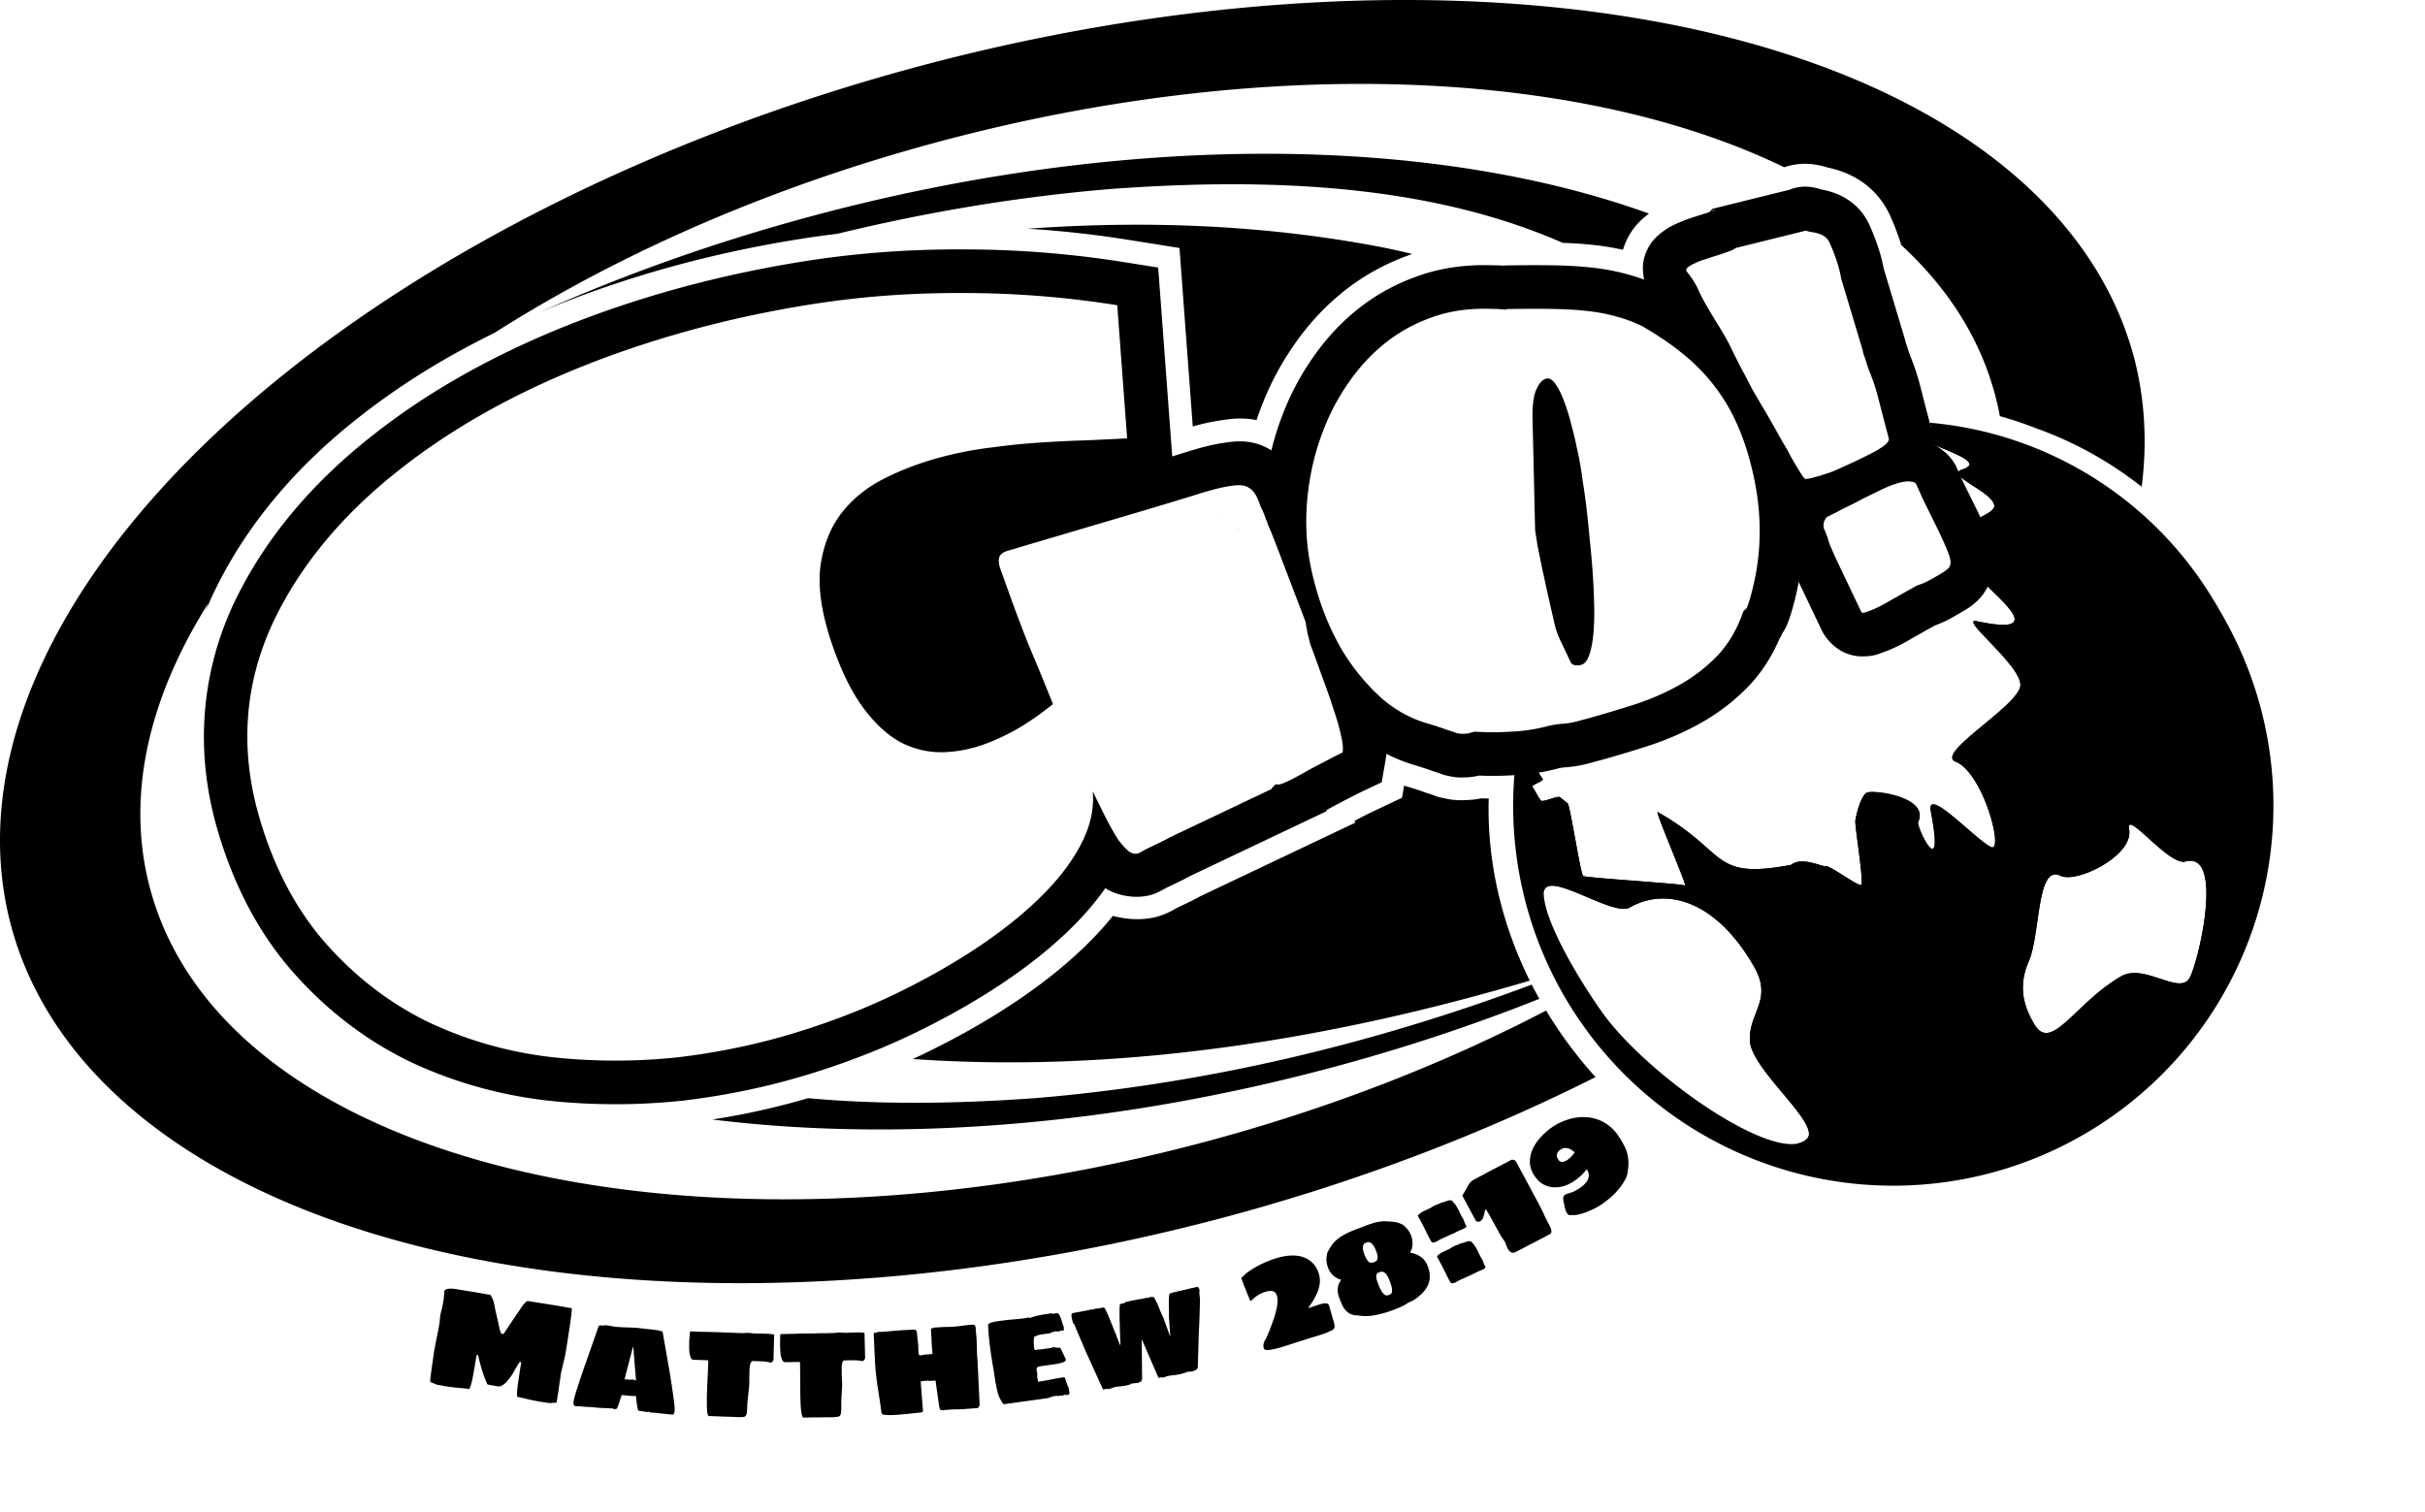
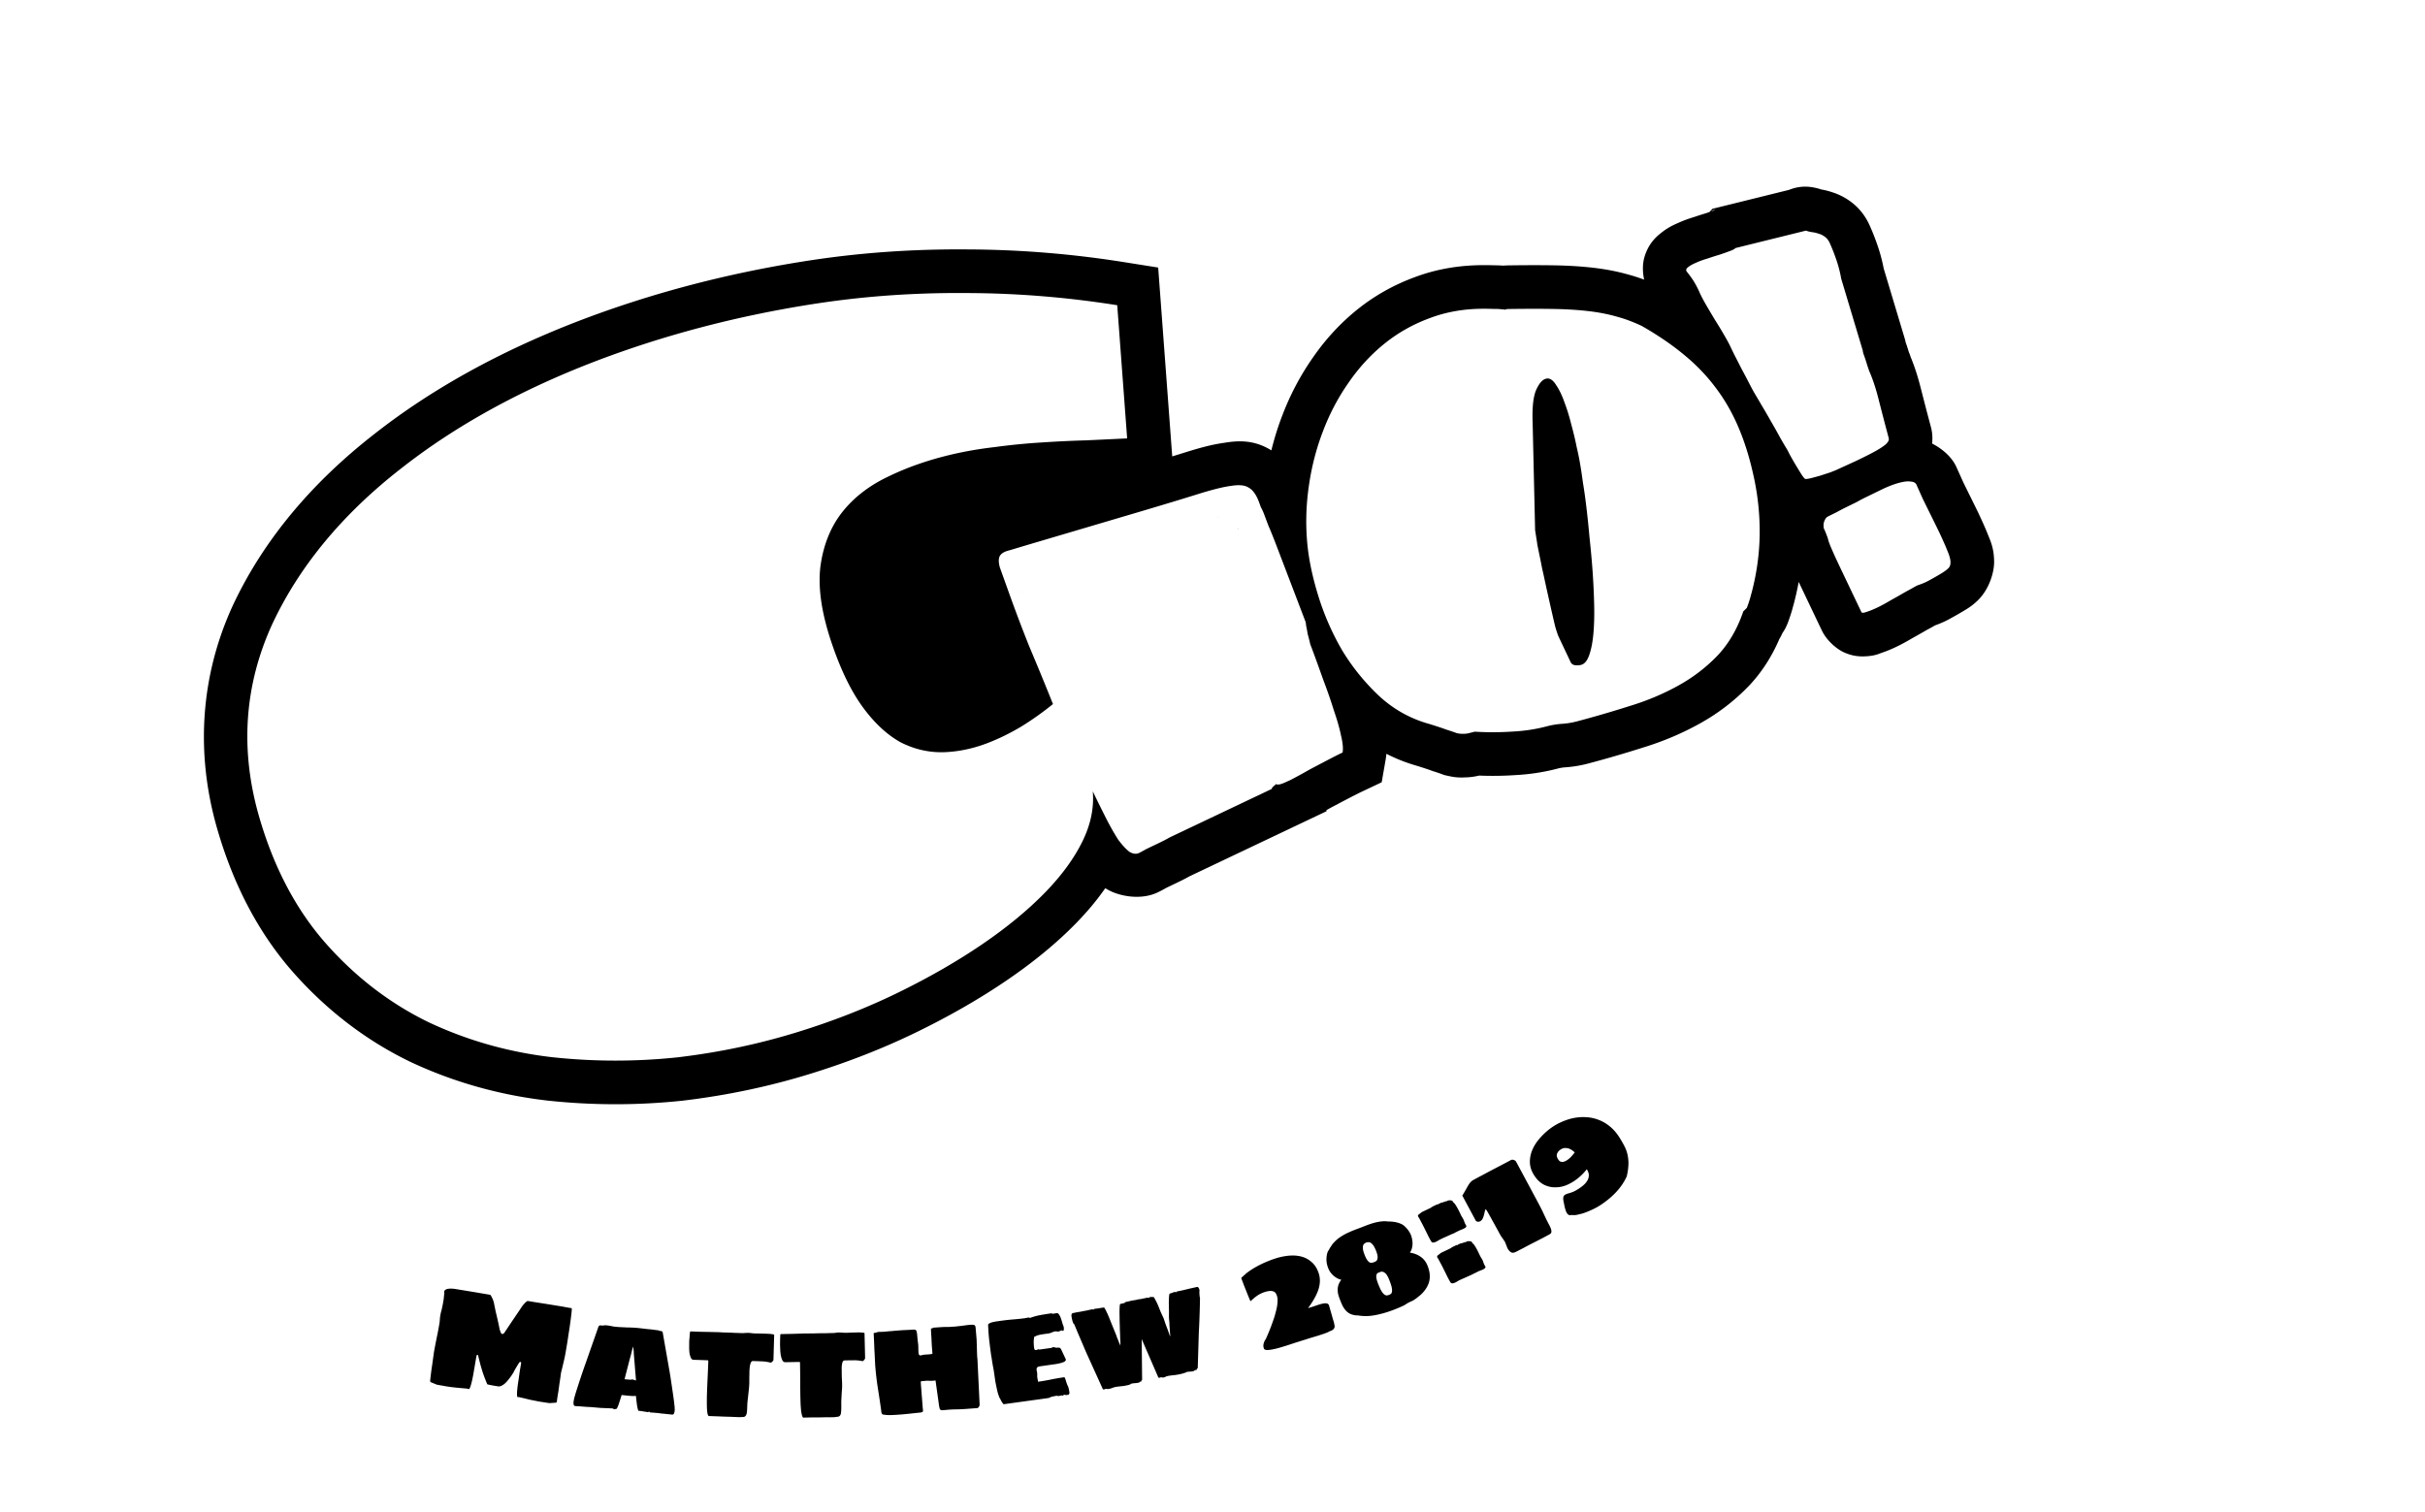
<svg xmlns="http://www.w3.org/2000/svg" height="1933.828" width="3100.844" viewBox="0 0 3100.844 1933.828">
-   <path d="M2467.604 540.613c.498 1.873.966 3.674 1.47 5.563l.372 1.39.3 1.406c.308 1.453.546 2.907.732 4.356.014.097.032.194.043.291v.003c.57 4.64.543 9.241.085 13.645a83.75 83.75 0 014.402 2.435c30.749 12.631 58.294 23.022 34.001 30.766-2.52.803-3.992 1.78-4.623 2.901l3.066 6.8c10.42 9.789 41.227 23.87 42.656 36.333.54 4.705-6.788 9.767-17.799 15.06.495 1.068 1.023 2.194 1.495 3.224v.003a563.674 563.674 0 013.053 6.773c1.928 4.362 3.65 8.45 5.215 12.46 1.427 3.4 2.845 6.8 4.073 10.53v.003c.41 1.242.799 2.52 1.159 3.847v.003c.36 1.327.693 2.702.991 4.138v.002c.15.718.29 1.45.42 2.199v.002c.132.75.253 1.515.364 2.298v.003c.222 1.568.403 3.21.536 4.935.134 1.726.218 3.536.248 5.442a50.401 50.401 0 01-.2 5.914v.002a64.76 64.76 0 01-.907 6.377 75.227 75.227 0 01-1.603 6.665 80.142 80.142 0 01-5.245 13.467v.003c-.06.118-.124.233-.183.35 26.878 26.392 68.055 61.666-14.066 44.238-23.834-5.058 56.143 55.757 55.841 81.576-.3 25.818-109.96 87.311-82.823 98.144 35.662 14.238 62.694 118.155 44.852 108.977-20.647-10.618-82.874-78.499-76.569-45.477 18.27 95.682-18.983 19.639-16.166 13.526 14.859-32.243-58.475-41.69-66.127-37.273-3.825 2.208-10.378 14.007-14.2 35.194-1.136 6.305 11.533 80.975 7.215 82.597-4.318 1.62-40.446-25.358-44.979-24.017-4.533 1.343-30.453-12.834-44.563-1.573-103.42 19.337-79.661-16.39-170.437-67.587-4.137-2.335 38.761 96.411 34.879 94.004-3.883-2.407-126.527-9.755-130.136-12.223-3.61-2.468-16.663-90.522-19.978-93.041a213.202 213.202 0 01-9.475-7.63c-3-2.563-21.872 6.815-24.534 4.22-2.661-2.596-8.598-14.685-10.902-17.304-2.303-2.62 15.065-7.728 13.14-10.361a88.022 88.022 0 01-5.174-7.907c-.042-.07-.078-.145-.119-.216a268.24 268.24 0 01-11.45 1.63 471.307 471.307 0 0018.174 150.728c4.32-28.539 88.497 32.487 109.769 20.205 44.16-25.496 108.36-12.164 158.705 75.038 25.173 43.6-6.999 58.801-4.97 95.728 2.026 36.927 91.184 106.36 73.116 124.887-3.348 3.433-7.875 5.51-13.372 6.395a471.307 471.307 0 00364.58-44.647 471.307 471.307 0 00172.512-643.817 471.307 471.307 0 00-366.865-233.603zm256.606 514.002c9.854.216 52.402 52.08 70.248 47.142 49.369-13.659 17.871 124.8 5.647 148.462-12.223 23.665-58.157-18.746-87.783-1.64-59.252 34.209-89.389 98.884-111.334 60.873-10.974-19.005-22.099-44.97-6.88-79.81 15.218-34.839 9.841-124.765 40.536-109.66 20.521 10.1 94.13-25.656 87.818-59.483-.782-4.191-.076-5.924 1.748-5.884z" style="marker:none" color="#000" overflow="visible" />
-   <path d="M1849.19.684a761.475 1405.103 75 00-674.813 84.308A761.475 1405.103 75 0014.235 1184.19a761.475 1405.103 75 001554.311 371.86 761.475 1405.103 75 00471.64-178.58 545.084 545.084 0 01-63.163-85.09c-129.644 67.607-276.002 125.013-434.245 167.415-651.417 174.546-1256.21 29.786-1350.802-323.24-31.452-117.38-2.37-242.912 74.184-364.75-.974 2.99-1.91 5.98-2.826 8.97a434.873 434.873 0 017.438-17.3l.143-.316.145-.31c41.359-88.748 106.591-165.768 189.241-230.232 51.94-40.847 109.556-76.315 171.965-106.889 159.141-101.209 352.526-186.702 567.906-244.413 421.984-113.07 824.4-92.145 1081.235 32.586a84.81 84.81 0 0124.254-4.437 84.81 84.81 0 0120.345 1.953 84.81 84.81 0 0111.522 2.982 124.28 124.28 0 0114.26 3.847c12.572 3.963 24.092 10.25 33.53 17.517 15.508 11.814 25.597 26.769 31.644 40.143 4.589 10.146 8.537 20.355 11.962 30.55l.019.059.02.056a242.631 242.631 0 012.184 6.894c58.975 54.164 100.292 118.18 119.828 191.089a364.626 364.626 0 016.272 27.67 492.057 492.057 0 0147.831 16.083c48.766 17.49 93.585 42.853 133.492 74.213a761.475 1405.103 75 00-9.882-165.666A761.475 1405.103 75 001849.19.684zm-228.03 195.97c-181.654-.293-379.545 25.195-581.638 79.346-124.024 33.232-241.271 75.066-349.686 123.462a1261.03 1261.03 0 0138.626-15.636l.054-.021.054-.02a1384.823 1384.823 0 0189.874-31.015c66.441-20.42 134.694-36.031 204.48-47.12h.003a1266.917 1266.917 0 0147.918-6.673c115.097-28.022 232.082-47.516 349.573-57.296 194.469-14.123 402.677-7.959 577.887 68.92 14.97.486 29.098 1.47 42.584 3.05 11.63 1.345 23.096 3.251 34.402 5.819 6.955-22.701 19.536-35.293 29.076-42.975a122.656 122.656 0 014.186-3.337c-137.765-49.714-304.324-76.208-487.394-76.504zm-169.638 90.725c-45.71.058-91.515 1.823-137.312 5.119a1341.921 1341.921 0 01127.716 14.092l66.28 10.533 16.975 228.253c11.75-3.314 22.988-5.92 35.226-7.651 12.757-2.124 28.5-4.09 46.296-.428a391.89 391.89 0 015.782-16.086c10.99-28.972 25.43-56.241 43.023-81.248 17.754-25.57 38.905-48.393 62.974-67.573 24.196-19.28 51.317-34.333 79.968-44.916 2.46-.932 4.93-1.822 7.414-2.676a999.72 999.72 0 00-41.997-9.253c-102.754-19.5-207.297-28.3-312.345-28.166zm137.86 324.357l-.035.248c0-.046.015-.09.022-.137 0-.037.014-.074.014-.11zm-387.066 61.854c-10.346 3.6-19.939 7.564-28.83 11.886l-.526.256-.53.248c-14.115 6.621-22.598 13.676-28.624 21.196l-.003.003c-4.676 5.835-8.523 13.293-10.595 28.004-1.053 9.696.556 30.617 10.816 60.762 9.566 28.106 19.978 47.87 27.772 58.492l.003.003.003.002c8.628 11.76 15.737 17.547 19.881 20.084 4.792 2.245 7.827 2.76 12.33 2.705 8.845-.302 18.003-2.071 28.67-6.2a175.4 175.4 0 008.564-3.596c-1.127-2.68-2.251-5.377-3.378-8.044l-.313-.743-.302-.75c-10.116-25.274-19.503-50.321-28.356-75.145-4.482-12.566-7.842-21.789-10.246-28.53l-1.02-2.868-.817-2.934c-4.59-16.535-11.62-41.94 5.501-74.83zm593.168 331.13l-2.697 15.488-39.693 18.81c-4.018 1.903-9.924 4.93-17.239 8.738v.003c-1.232.642-2.618 1.38-3.868 2.037l.886 2.376-46.156 21.926-.541.28-.625.272-146.122 69.41v.003l-.033.017c.212-.1-2.759 1.318-5.086 2.432-5.13 2.846-10.4 5.537-15.994 8.198l-.017.008-13.232 6.337c-3.78 2.122-6.81 3.832-12.183 6.39v.005c-22.29 10.608-48.958 9.547-69.806 3.823-8.057 10.058-16.743 19.831-26.013 29.345-26.24 26.931-57.1 52.31-92.621 76.571l-.003.003c-36.307 24.8-76.096 47.62-119.559 68.815a892.052 892.052 0 01-17.64 8.357c263.318 18.445 533.116-24.393 788.85-100.246-35.617-71.93-54.847-151.765-52.468-232.916a469.03 469.03 0 01-9.655-.202 110.518 110.518 0 01-19.58 2.196c-13.46.805-21.997-1.008-30.348-2.896l-5.487-1.24-5.272-1.955c-1.542-.571-4.564-1.627-8.753-2.942l-2.056-.644-2.02-.749c-2.853-1.058-9.318-3.25-18.02-5.924a255.325 255.325 0 01-6.934-2.125zm163.147 254.484c-203.958 76.42-418.246 127.161-634.237 145.14-95.594 6.943-194.505 8.96-291.19.11-39.779 11.73-80.6 20.817-122.392 27.275 233.771 28.913 509.062 9.36 792.619-66.62 92.348-24.744 180.936-54.259 264.923-87.7a535.327 535.327 0 01-9.723-18.205z" style="marker:none" color="#000" overflow="visible" />
-   <path d="M2427.313 544.352a113.104 93.793 0 01-.305 2.51c2.885 1.098 5.733 2.457 8.521 4.185 34.285 21.248 108.862 38.143 73.481 49.42-22.665 7.225 39.062 28.278 41.1 46.035.955 8.33-22.658 17.78-47.986 27.657a47.79 48.766 0 018.36 27.465 47.79 48.766 0 01-3.764 18.96c10.378.779 17.845 2.713 17.92 7.86.249 17.139 113.754 89.495 3.02 65.995-23.834-5.058 56.143 55.757 55.841 81.576-.3 25.819-109.96 87.311-82.823 98.145 35.662 14.237 62.694 118.154 44.852 108.976-20.647-10.618-82.874-78.498-76.569-45.477 18.27 95.683-18.982 19.639-16.166 13.527 14.859-32.244-58.475-41.691-66.126-37.274-3.825 2.209-10.378 14.007-14.2 35.194-1.137 6.306 11.532 80.976 7.214 82.597-4.318 1.62-40.446-25.358-44.978-24.016-4.533 1.342-30.454-12.835-44.564-1.574-103.42 19.337-79.661-16.39-170.437-67.586-4.136-2.336 38.762 96.41 34.879 94.003-3.883-2.407-126.527-9.754-130.135-12.222-3.61-2.468-16.664-90.522-19.979-93.042a213.202 213.202 0 01-9.475-7.63c-2.999-2.562-21.872 6.816-24.534 4.22-2.661-2.596-8.598-14.685-10.902-17.304-2.303-2.619 15.065-7.728 13.14-10.361a88.022 88.022 0 01-5.174-7.907c-5.516-9.553-8.765-20.802-10.049-33.316a256.553 264.829 0 01-16.01-4.135 486.182 486.182 0 0058.349 322.444 486.182 486.182 0 00664.137 177.956 486.182 486.182 0 00177.954-664.138 486.182 486.182 0 00-414.592-242.743zm296.897 510.263c9.854.216 52.402 52.08 70.248 47.142 49.369-13.659 17.871 124.8 5.647 148.462-12.223 23.665-58.157-18.746-87.783-1.64-59.252 34.209-89.389 98.884-111.334 60.873-10.974-19.005-22.099-44.97-6.88-79.81 15.218-34.839 9.841-124.765 40.536-109.66 20.521 10.1 94.13-25.656 87.818-59.483-.782-4.191-.076-5.924 1.748-5.884zm-740.043 78.115c23.857-.394 82.481 37.86 99.731 27.901 44.16-25.495 108.36-12.164 158.705 75.038 25.173 43.6-6.998 58.802-4.97 95.728 2.026 36.927 91.184 106.36 73.117 124.887-35.6 36.508-204.129-79.817-262.571-162.344-29.097-41.086-72.176-112.955-74.203-149.882-.443-8.078 3.511-11.218 10.191-11.328z" style="marker:none" color="#000" overflow="visible" />
  <path d="M2022.363 1428.67c-2.542.1-5.14.34-7.68.746-5.031.768-9.992 2.212-14.834 4.15-4.792 1.905-9.329 4.158-13.612 6.953-5.946 3.88-11.16 8.456-15.782 13.483-4.604 4.946-8.17 10.07-10.646 15.636-2.457 5.483-3.67 11.167-3.547 16.976.173 5.777 2.11 11.363 5.66 16.805 3.552 5.442 7.81 9.448 12.692 11.866 4.933 2.386 10.182 3.427 15.726 3.115 3.672-.097 7.293-.804 11.043-2.102 3.77-1.38 7.549-3.325 11.227-5.726 2.923-1.906 5.702-4.085 8.447-6.595a71.257 71.257 0 008.053-8.693c.313.587.633 1.323 1.09 2.245.456.922.942 2.035 1.217 3.222.241 1.188.227 2.456.099 3.907-.16 1.4-.577 2.943-1.45 4.586-.867 1.644-2.179 3.368-3.966 5.253-1.82 1.835-4.387 3.765-7.462 5.77-2.318 1.514-4.63 2.885-7.16 3.961-2.563 1.027-5.112 1.78-7.421 2.423-1.74.638-2.982 1.305-3.79 2.048-.76.71-1.129 1.73-1.29 2.914-.112 1.151-.099 2.604.23 4.327.337 1.722.844 3.863 1.318 6.572.848 3.611 1.687 6.319 2.556 7.98.885 1.577 1.767 2.577 2.614 3.1.863.434 1.597.588 2.366.446a6.237 6.237 0 012.093-.114c2.218.204 4.42.12 6.56-.34 2.107-.513 4.148-1.012 6.155-1.463 4.42-1.375 8.435-3.006 12.19-4.738 3.839-1.714 7.523-3.633 10.95-5.869 8.314-5.425 15.337-11.265 20.99-17.467 5.701-6.235 10.075-12.75 13.062-19.514 1.11-4.244 1.78-8.696 2.11-13.366.349-4.752.006-9.41-.95-13.959-.812-3.996-2.206-7.818-4.187-11.627-2.015-3.858-4.238-7.816-6.837-11.797-3.484-5.34-7.395-9.735-11.699-13.25-4.304-3.513-8.892-6.228-13.713-8.112-4.771-1.916-9.658-3.102-14.744-3.521-2.543-.208-5.127-.326-7.669-.233zm-20.83 39.508c.703-.006 1.492.083 2.23.166 2.967.365 6.267 2.144 9.84 5.417-.83 1.26-1.894 2.523-2.974 3.73-.911 1.027-1.861 2.14-3.108 3.311-1.247 1.174-2.621 2.208-4.083 3.16-1.007.658-2.097 1.138-3.086 1.499-.987.361-1.844.536-2.796.525-.9-.076-1.917-.29-2.78-.73-.846-.525-1.618-1.43-2.342-2.538-1.74-2.67-2.206-4.986-1.45-7.132.805-2.177 2.35-4.012 4.668-5.524 1.814-1.183 3.768-1.838 5.88-1.883zm-67.827 14.96c-.671.007-1.342.282-1.82.536-4.503 2.424-8.711 4.574-12.632 6.685-3.895 2.031-7.72 4.029-11.51 6.002-3.789 1.973-7.589 4.03-11.509 6.142-3.949 2.058-8.219 4.37-12.773 6.823-.796.424-1.885 1.337-3.241 2.751-1.304 1.386-2.867 3.89-4.831 7.476a131.618 131.618 0 01-2.422 4.295c-.693 1.125-1.25 2.115-1.708 2.91-.48.741-.908 1.334-1.137 1.8-.202.43-.154.71.008.975l16.787 31.303c.404.742 1.159 1.247 2.353 1.562 1.219.233 2.295.044 3.354-.517a7.468 7.468 0 003.249-3.45 25.9 25.9 0 001.73-4.86c.403-1.655.72-3.124 1.03-4.452.31-1.33.704-2.182 1.285-2.496.102-.065.634.584 1.373 1.83.762 1.162 1.649 2.762 2.734 4.774a278.53 278.53 0 013.688 6.6 398.972 398.972 0 014.097 7.44 405.944 405.944 0 014.096 7.443c1.257 2.33 2.34 4.283 3.278 5.896.065.108.37.548.822 1.265.48.636 1.03 1.355 1.648 2.252.59.843 1.134 1.71 1.644 2.53.559.79.928 1.23 1.097 1.546.111.211.25.743.54 1.541.346.771.737 1.62 1.086 2.525.348.904.656 1.723.947 2.521.32.715.453 1.24.538 1.401 1.055 1.96 2.187 3.309 3.158 4.222 1.023.884 1.993 1.525 3.048 1.71 1.027.125 2.157-.084 3.354-.517 1.17-.492 2.498-1.137 3.929-1.906 2.489-1.342 4.782-2.486 6.876-3.547 2.066-1.112 4.012-2.192 5.895-3.138a228.493 228.493 0 015.755-3c1.935-.975 3.974-2.02 6.175-3.137 2.171-1.169 4.531-2.336 7.156-3.68 2.596-1.399 5.506-2.981 8.843-4.779 1.007-.54 1.74-1.398 1.981-2.347.223-.95.143-1.973-.104-3.07-.222-1.178-.636-2.308-1.214-3.501a40.923 40.923 0 00-1.634-3.367c-1.14-2.12-2.24-4.274-3.273-6.316-.979-2.07-1.987-4.189-2.994-6.313a141.778 141.778 0 00-3.13-6.592c-1.093-2.282-2.342-4.667-3.682-7.157l-9.826-18.389-19.245-35.796c-.255-.478-.72-.936-1.24-1.27-.555-.392-1.184-.715-1.804-.858-.598-.225-1.137-.29-1.81-.298zm-79.422 51.93c-.727.006-1.658.11-2.792.242-.16.072-.396.203-.56.41-.191.155-.344.31-.56.408l-1.397.128-4.202 1.485c-.378.067-.74.083-1.12.26-.402.125-.803.27-1.257.267-.44.344-1.117.62-1.825.955a3.391 3.391 0 00-1.406.96l-1.395.012-3.929 1.906c-.924.432-1.903.877-2.806 1.502-.85.597-1.86 1.265-2.95 1.778l-9.819 4.626-4.786 3.71-.435 1.53c1.116 1.67 2.423 4.022 3.963 7.02 1.569 2.92 3.184 6.02 4.772 9.263 1.642 3.217 3.146 6.375 4.632 9.4 1.514 2.945 2.789 5.239 3.824 6.88.463.844 1.19 1.205 2.078 1.28.861-.007 1.763-.17 2.795-.525 1.006-.406 2.103-.9 3.086-1.498a88.542 88.542 0 012.53-1.504c2.207-1.102 4.568-2.257 7.153-3.403 2.64-1.171 5.775-2.58 9.395-4.213.295-.073.832-.206 1.541-.54.682-.39 1.43-.846 2.246-1.228.791-.437 1.536-.758 2.244-1.09a23.789 23.789 0 011.545-.818c1.198-.562 2.427-1.126 3.785-1.629a29.912 29.912 0 003.646-1.63c1.064-.568 1.89-1.151 2.392-1.786.475-.688.462-1.438-.116-2.233-.85-1.529-1.413-2.603-1.636-3.228-.223-.626-.472-1.248-.675-1.821-.173-.65-.48-1.402-.95-2.382-.49-1.035-1.473-2.647-2.87-4.916-.438-.926-1.032-2.35-1.906-4.068-.842-1.797-1.748-3.531-2.726-5.332a63.251 63.251 0 00-2.873-4.777c-.933-1.422-1.702-2.166-2.342-2.399-.38-.816-.728-1.469-1.095-1.825-.343-.44-.848-.707-1.385-.854a3.845 3.845 0 00-1.81-.298zm-82.752 26.781c-1.11.01-2.303-.043-3.488.102-2.392.169-4.816.51-7.265 1.03-2.45.515-4.888 1.2-7.417 2.005-2.472.784-4.905 1.68-7.144 2.565-3.58 1.416-7.158 2.77-10.929 4.196a135.005 135.005 0 00-11.213 4.61c-3.57 1.605-6.927 3.5-10.11 5.6-3.18 2.098-5.996 4.51-8.454 7.293-1.032.99-1.956 2.21-2.832 3.593-.878 1.381-1.719 2.556-2.416 3.737-.641 1.16-1.231 2.296-1.85 3.187-.563.87-.937 1.814-1.291 3.053-.771 3.092-1.131 6.384-.952 9.614.234 3.207.999 6.321 2.26 9.51a25.902 25.902 0 002.592 4.914c1.133 1.558 2.407 3 3.854 4.369a29.18 29.18 0 004.842 3.405c1.75.99 3.585 1.642 5.416 2.017-1.617 2.127-2.84 4.276-3.562 6.373-.744 2.042-1.025 4.132-1.05 6.266a24.53 24.53 0 00.759 6.564c.616 2.216 1.477 4.597 2.429 7.003.994 2.519 1.933 4.837 2.985 7.01a31.941 31.941 0 003.7 5.623c1.345 1.603 2.961 2.965 4.834 4.102 1.85 1.08 4.005 1.817 6.529 2.308.658.193 1.595.3 2.645.317 1.028-.01 1.9.085 2.649.175 4.478.687 9.013.928 13.663.577 4.706-.375 9.648-1.284 14.816-2.615 3.176-.802 6.288-1.652 9.377-2.68a176.725 176.725 0 009.246-3.377c1.902-.752 3.782-1.52 5.607-2.305 1.824-.785 3.582-1.628 5.33-2.448a25.757 25.757 0 003.09-1.916 43.927 43.927 0 013.37-1.913c1.164-.655 2.331-1.166 3.507-1.632a14.894 14.894 0 003.228-1.776c.773-.5 1.534-1.029 2.25-1.508.751-.552 1.417-1.119 2.112-1.65 1.826-1.433 3.513-2.805 5.072-4.263 1.537-1.514 3.017-3.184 4.241-4.832 2.292-3.041 3.993-6.21 5.137-9.703 1.117-3.548 1.45-7.418.972-11.566-.388-3.276-1.299-6.605-2.67-10.075-1.925-4.867-4.892-8.737-8.792-11.402-3.867-2.742-8.443-4.507-13.747-5.322 1.078-1.527 1.89-3.236 2.432-5.133a27.16 27.16 0 00.905-5.848 26.99 26.99 0 00-.488-5.864c-.318-1.945-.828-3.834-1.47-5.457-.951-2.406-2.24-4.651-3.964-6.882a34.699 34.699 0 00-5.788-5.926c-1.705-1.203-4.229-2.379-7.632-3.298-3.427-.975-7.47-1.42-12.12-1.399a22.389 22.389 0 00-3.204-.311zm107.242 25.535c-.727.007-1.656-.05-2.79.108-.166.085-.37.254-.56.41-.185.155-.344.31-.56.408l-1.399.256-4.2 1.346c-.378.067-.74.083-1.12.26-.402.125-.803.27-1.257.267-.44.344-1.117.62-1.825.955a3.391 3.391 0 00-1.406.96l-1.395.012-3.928 1.906a20.5 20.5 0 00-2.81 1.641c-.848.598-1.858 1.126-2.948 1.64l-9.818 4.625-4.786 3.71-.434 1.669c1.116 1.67 2.423 3.882 3.964 6.881 1.569 2.92 3.185 6.02 4.772 9.263 1.643 3.217 3.147 6.376 4.632 9.4 1.515 2.945 2.79 5.24 3.825 6.88.463.844 1.19 1.205 2.077 1.28.862-.007 1.79-.118 2.796-.525 1.03-.355 2.102-.906 3.086-1.498a88.542 88.542 0 012.529-1.504c2.207-1.103 4.567-2.117 7.152-3.263 2.64-1.173 5.774-2.58 9.395-4.213.294-.073.861-.43 1.544-.82.708-.333 1.454-.647 2.245-1.089.817-.379 1.562-.7 2.244-1.09.708-.332 1.216-.661 1.544-.817 1.199-.562 2.427-1.127 3.785-1.63 1.414-.525 2.635-.952 3.645-1.49 1.063-.568 1.893-1.29 2.394-1.925.474-.689.456-1.299-.115-2.094-.851-1.53-1.407-2.604-1.636-3.228-.224-.626-.48-1.248-.676-1.821a15.183 15.183 0 00-.947-2.522c-.484-1.035-1.474-2.646-2.872-4.916-.437-.927-1.033-2.21-1.906-3.928-.843-1.797-1.747-3.671-2.725-5.472a63.112 63.112 0 00-2.872-4.776c-.934-1.423-1.704-2.167-2.343-2.4-.38-.816-.728-1.47-1.095-1.825-.344-.439-.849-.707-1.385-.854-.476-.195-1.03-.215-1.812-.163zm-129.038 1.27c.928-.111 1.894.105 2.92.73 1.08.613 2.177 1.69 3.31 3.248 1.11 1.503 2.351 3.856 3.545 6.877.973 2.462 1.599 4.46 1.88 6.16.278 1.644.214 3.045-.052 4.184-.208 1.116-.666 2.083-1.428 2.773-.785.635-1.744 1.077-2.808 1.5-1.007.4-1.954.674-2.939.803a5.008 5.008 0 01-3.06-.594c-1.004-.575-1.884-1.552-2.895-2.964-1.01-1.411-2.074-3.488-3.135-6.174-1.283-3.245-2.071-5.848-2.279-7.838-.21-1.99-.096-3.61.33-4.738.451-1.149 1.045-1.904 1.84-2.35.735-.474 1.395-.937 1.968-1.232.884-.22 1.844-.33 2.794-.384zm-97.422 16.983c-1.372.076-2.777.102-4.187.236-5.64.525-11.272 1.684-16.78 3.429a123.45 123.45 0 00-9.664 3.512 131.378 131.378 0 00-9.816 4.348c-3.221 1.589-6.334 3.333-9.406 5.19a92.203 92.203 0 00-8.58 5.895l-6.624 5.92c-.003.193.004.52.13.98.159.517.636 1.576 1.217 3.221.643 1.627 1.34 3.544 2.164 5.744.863 2.125 1.776 4.373 2.71 6.728.936 2.354 1.767 4.494 2.575 6.447.808 1.953 1.498 3.622 2.034 4.905.589 1.267.979 1.889 1.095 1.826 1.755-1.629 3.245-2.99 4.652-4.129 1.445-1.215 2.857-2.285 4.22-3.159 1.405-.949 2.917-1.814 4.354-2.459a33.556 33.556 0 014.765-1.897c2.467-.777 4.502-1.194 6.292-1.32 1.773-.182 3.386.034 4.598.472 1.193.38 2.14.969 2.905 1.988.823 1.002 1.42 2.38 1.907 3.928.475 1.491.736 3.146.777 5.03-.048 1.828-.127 3.676-.341 5.576a40.008 40.008 0 01-.9 5.29c-.344 1.688-.625 3.037-1.025 4.172a86.89 86.89 0 01-1.896 6.952c-.818 2.595-1.77 5.212-2.743 7.919a294.082 294.082 0 01-3.024 8.054 551.033 551.033 0 01-2.872 6.94c-.886 1.985-1.578 3.666-2.15 4.857-.592 1.131-.93 1.557-.992 1.383-.902 1.737-1.629 3.513-2.015 5.276-.388 1.765-.231 3.61.35 5.445.382 1.205 1.474 1.91 3.183 2.13 1.766.195 3.87-.035 6.56-.482a96.87 96.87 0 009.371-2.121c3.536-.994 7.159-2.121 11.06-3.357 2.409-.764 4.953-1.643 7.42-2.423 2.507-.857 4.98-1.604 7.562-2.422 1.72-.541 3.898-1.273 6.44-2.016 2.58-.818 5.17-1.665 7.98-2.557 2.829-.832 5.728-1.658 8.54-2.549 2.81-.89 5.34-1.655 7.56-2.42 2.236-.71 4.066-1.462 5.464-2.029 1.454-.583 2.179-.96 2.246-1.229 2.122-.672 3.69-1.392 4.768-2.176 1.116-.858 1.806-1.78 2.125-2.764.344-.985.308-2.107.041-3.347-.21-1.26-.434-2.648-.927-4.196-.58-1.836-1.077-3.447-1.476-4.9-.398-1.451-.812-2.886-1.205-4.337-.417-1.51-.97-3.243-1.474-5.039-.503-1.797-1.058-3.997-1.876-6.578-.343-1.09-1.038-1.841-1.926-2.255-.888-.415-1.883-.509-3.064-.453a14.42 14.42 0 00-3.632.513c-1.298.287-2.49.567-3.638.933-2.582.818-5.063 1.659-7.282 2.425-2.22.766-4.642 1.45-7.28 2.285 6.662-9.053 11.18-17.11 13.398-24.251 2.217-7.142 2.336-13.748.374-19.943-1.963-6.195-4.97-11.045-8.895-14.472-3.887-3.502-8.282-5.958-13.305-7.27-3.768-.987-7.726-1.445-11.84-1.396zm114.134 20.735c1.435-.141 2.845.32 4.306 1.446 2.006 1.472 3.868 4.433 5.615 8.853 1.504 3.805 2.55 6.872 3.099 9.243.507 2.315.664 4.084.497 5.446-.116 1.34-.447 2.388-1.152 3.055-.651.647-1.493 1.15-2.389 1.506a11.517 11.517 0 01-3.218.799c-1.027.009-2.078-.443-3.192-1.294-1.114-.853-2.3-2.282-3.576-4.365-1.276-2.084-2.576-5.03-4.08-8.836-1.747-4.42-2.655-7.76-2.53-10.073.177-2.334.937-3.768 2.281-4.297l2.943-1.22c.48-.184.92-.213 1.399-.262zm-236.1 19.532c-.41.094-1.098.324-2.099.532-1 .214-2.295.45-3.636.794-1.295.274-2.655.575-4.056.928-1.414.295-2.612.626-3.777.932-1.119.234-2.044.441-2.798.666a33.43 33.43 0 00-1.118.26l-8.25 1.715c-.002.116.072.211.003.417-.081.2-.574.364-1.4.538-.123-.001-.168-.069-.273-.286-.066-.237-.156-.28-.271-.286l-.557.133c-.858.303-1.72.522-2.52.808-.681.27-1.349.59-2.102.811-.753.219-1.368.41-1.959.537-.343.995-.632 2.54-.751 4.595-.123 1.995-.192 4.337-.225 7.11.024 2.703.114 5.627.169 8.93.093 3.244-.004 6.758.021 10.322-.001.115.07.717.119 1.815.099 1.025.283 2.33.368 3.91.135 1.508.137 3.194.218 5.023.138 1.816.28 3.365.357 4.887.135 1.509.185 2.811.234 3.908.086 1.026.257 1.537.257 1.537l.007.837c-.003.25.005.532.008.837.067.294.069.518.007.836-.182-.268-.428-.554-.546-.843-.118-.28-.215-.466-.269-.7a1.716 1.716 0 01-.134-.7l-.538-1.401a85.792 85.792 0 00-1.35-3.782c-.487-1.435-1.092-2.92-1.759-4.624-.605-1.716-1.21-3.34-1.757-4.763-.5-1.493-.827-2.677-1.213-3.641-.342-1.034-.54-1.704-.535-1.82-1.427-3.265-2.91-6.27-4.215-9.255-1.26-3.055-2.312-5.93-3.388-8.41-1.09-2.537-2.204-4.68-3.132-6.453-.94-1.83-1.748-3.163-2.463-3.935-.525.133-1.242.127-2.234.116-.933-.075-1.493-.082-1.674-.049l-.563.133c-.467.094-.819.373-1.124.684-.24.297-.47.485-.704.551.001-.064-.136-.19-.271-.286-.284-.196-.815-.249-1.533-.16l-9.369 1.983c.001-.102-.25-.145-.559-.148-.25.002-.537.068-.838.129-.115-.002-.172.065-.274.137a.783.783 0 01-.415.138c-1.014.15-2.187.456-3.776.792-1.544.264-3.163.451-4.752.782-1.59.334-3.122.777-4.476 1.063-1.295.274-2.106.442-2.517.529a3.263 3.263 0 00-1.261.543c-.332.195-.484.395-.424.693-1.152.363-2.216.584-3.217.798-1 .214-1.915.478-2.798.666-.323 1.113-.526 2.783-.616 5.014-.09 2.231-.124 4.801-.091 7.81.09 2.938.056 6.296.165 9.905.141 3.598.264 7.293.285 11.162.065.121.133.53.122 1.397.071.85.017 1.995.105 3.21.075 1.213.113 2.57.1 4.046.077 1.403.165 2.694.234 3.908.074 1.156.114 2.069.11 2.93.07.793.126 1.333.12 1.397-.068.186-.138.302-.148.552-.003.25.004.532.007.837.067.295.198.601.13.978-.195-.331-.428-.56-.545-.844-.118-.274-.16-.607-.264-.84-.105-.217-.215-.382-.275-.561.001-.064-.208-.396-.542-1.123-.289-.8-.672-1.722-1.082-2.803-.42-1.14-.91-2.352-1.491-3.644-.538-1.363-.928-2.642-1.35-3.782a47.896 47.896 0 00-1.221-2.944c-.29-.796-.544-1.285-.539-1.4-1.49-3.56-2.822-6.896-4.203-10.232-1.322-3.35-2.532-6.396-3.658-9.11-1.14-2.773-2.288-5.145-3.265-7.153-.976-2.007-1.856-3.465-2.597-4.355-1.001.214-2.047.3-3.355.517-1.307.21-2.584.466-3.773.656-1.144.112-2.098.262-2.934.385-.849.071-1.332.127-1.397.128l-.556.133c-.525.107-.875.245-1.123.542-.24.297-.547.485-.843.546 0-.064-.136-.185-.278-.28-.284-.215-.733-.23-1.393-.16l-6.573 1.456c-.115-.002-.492.1-1.258.268-.779.103-1.758.272-2.936.526-1.19.183-2.501.496-3.915.79-1.366.23-2.757.376-4.052.65-1.25.204-2.354.445-3.355.659-1.001.214-1.605.322-1.958.395-1.002.214-1.612.822-1.835 1.792-.222.97-.186 2.135.101 3.489.174.824.323 1.714.524 2.656.187.883.42 1.787.666 2.658.303.858.61 1.655.948 2.383.384.657.8 1.07 1.239 1.409 2.398 5.828 4.936 11.88 7.598 18.083 2.65 6.144 5.209 12.223 7.737 18.085l20.664 45.576c.067.295.198.595.406.982.267.376.818.634 1.667.575l1.262-.543a8.141 8.141 0 012.651-.107c.945.107 1.827.086 2.652-.107 1.472-.308 2.814-.697 4.06-1.208a23.094 23.094 0 013.919-1.209c1.53-.32 2.805-.435 3.772-.514a54.406 54.406 0 013.074-.38c1.084-.106 2.31-.22 3.63-.372 1.367-.23 3.134-.592 5.313-1.054 1.001-.214 1.861-.51 2.66-.805.801-.289 1.198-.58 1.266-.96 1.884-.396 3.568-.713 5.031-.779a32.506 32.506 0 005.029-.64c.41-.088.75-.334.985-.687.234-.361.49-.472.843-.546l1.538-.257c0-.116.003-.263-.006-.698-.004-.436.286-.93.993-1.383l-.529-52.173 20.776 47.95c.066.294.197.594.406.98.209.39.656.63 1.387.571l1.541-.54c.706-.134 1.277-.17 1.814.049.591.193 1.267.2 2.092.045.824-.174 1.606-.405 2.38-.809.834-.417 1.697-.77 2.523-.946 1.648-.354 2.946-.577 3.913-.65 1.012-.156 1.966-.306 2.933-.385 1.026-.099 2.23-.231 3.492-.377 1.249-.204 2.935-.437 5.172-.915.941-.195 1.936-.454 2.936-.661.99-.272 1.848-.574 2.66-.806.812-.232 1.534-.43 2.1-.672.562-.243.988-.47 1.124-.685a23.828 23.828 0 014.052-.51c1.404-.077 2.858-.199 4.33-.507a3.694 3.694 0 001.683-.817c.528-.415 1.175-.676 1.824-.815l1.257-.127-.008-.836c.086-.45.511-.909 1.27-1.38l1.376-45.596a834.22 834.22 0 00.959-22.166c.277-7.686.45-15.012.536-22.034-.087-.41-.253-.972-.4-1.678-.09-.719-.123-1.618-.247-2.513a30.395 30.395 0 01-.113-2.651c-.009-.992.047-1.97.173-2.927-.275-1.296-.618-2.427-1.217-3.223-.61-.855-1.337-1.191-2.22-1.003zm-952.292 2.16c-1.385-.104-2.692-.099-4.185.1-1.425.129-2.783.461-3.919 1.07-1.136.606-1.773 1.6-1.987 2.906-.002.179-.08.385.006.697.074.313.166.569.27.7-.068.36-.146 1-.297 1.95-.089.9-.196 1.846-.308 2.925-.118 1.078-.16 2.115-.312 3.065-.082.9-.236 1.592-.297 1.95-.407 2.493-.78 4.64-1.192 6.401-.356 1.772-.661 3.346-1.033 4.87-.371 1.525-.805 2.985-1.17 4.45-.288 1.416-.593 3.17-.896 5.01-.001.18-.085.534-.155 1.254-.071.663-.096 1.449-.166 2.23-.077.782-.096 1.508-.166 2.23s-.093 1.157-.155 1.393c-1.1 6.71-2.283 13.06-3.572 19.067a934.229 934.229 0 00-3.566 18.51c-.235 1.79-.561 3.982-.913 6.544-.35 2.504-.676 5.058-1.07 7.8-.385 2.74-.834 5.533-1.212 8.215-.38 2.682-.638 5.095-.922 7.242-.231 2.158-.46 3.918-.62 5.294-.136 1.316-.227 1.95-.163 1.95l.264 1.538 7.911 3.301c.064.001.502.156 1.392.29.88.203 2.013.398 3.2.593 1.188.2 2.373.395 3.62.602 1.297.27 2.29.467 3.062.595 4.869.797 9.484 1.413 13.927 1.837 4.442.422 9.205.853 14.073 1.282.122.002.283.158.694.282.47.13.894.23 1.252.29.533.092 1.035-.618 1.557-1.934.584-1.367 1.192-3.192 1.738-5.42a98.371 98.371 0 001.766-7.79c.614-3.009 1.124-6.04 1.642-9.186.58-3.197 1.13-6.457 1.647-9.605.517-3.146 1.069-6.018 1.498-8.63.067-.36.142-.579.428-.833.286-.278.786-.34 1.259-.26.295.067.469.82.807 2.52.4 1.65 1.055 4.172 1.866 7.415.82 3.183 1.912 6.99 3.35 11.617 1.496 4.634 3.53 10.005 6.088 15.973 1.049.291 2.32.614 3.616.88 1.366.218 2.6.47 3.897.742 1.305.213 2.631.42 3.759.602 1.188.194 1.991.34 2.644.444 1.366.219 2.801-.102 4.195-.787 1.392-.687 2.733-1.481 4.075-2.603a30.494 30.494 0 003.813-4 74.938 74.938 0 003.258-4.146c1.004-1.299 1.823-2.458 2.412-3.458.653-.99 1.056-1.59 1.276-1.798.6-1.06 1.256-2.476 2.142-4.16.945-1.675 1.92-3.292 2.847-4.849a94.028 94.028 0 012.417-3.877c.738-1.156 1.26-1.722 1.554-1.655.481.079.92.235 1.108.573.228.345.333.62.266.98-.505 3.087-1.104 6.42-1.65 9.745-.478 3.276-.901 6.393-1.369 9.608-.465 3.216-.957 6.33-1.363 9.19-.347 2.87-.615 5.356-.786 7.523-.128 2.176-.145 3.944-.062 5.3.095 1.296.39 2.033.812 2.101.417.067.832-.007 1.255-.01.423.066.713.147.834.152 2.406.581 4.729 1.07 6.957 1.616 2.286.557 4.497 1.133 6.675 1.614 2.237.487 4.434.904 6.68 1.334 2.296.492 4.663.939 7.098 1.338.772.128 1.806.311 3.064.454 1.305.213 2.57.406 3.758.601 1.187.195 2.303.364 3.203.452.894.146 1.33.155 1.393.155l8.516-.595.713-1.387c-.064 0-.006-.634.162-1.95.225-1.367.466-3.145.76-5.293.353-2.137.824-4.556 1.202-7.239.38-2.682.684-5.335 1.071-8.077.45-2.732.86-5.433 1.21-7.936.355-2.563.626-4.763.914-6.545 1.085-4.394 2.17-8.77 3.226-13.353 1.115-4.573 2.071-9.124 2.811-13.637.517-3.146 1.158-6.8 1.8-10.718.642-3.919 1.203-7.869 1.815-11.975.67-4.097 1.302-8.095 1.815-11.974.587-3.929 1.004-7.398 1.38-10.445.382-3.047.66-5.514.783-7.384.125-1.87.04-2.864-.244-2.932-1.72-.286-3.087-.446-4.038-.605-.88-.21-1.573-.338-2.226-.441-.653-.11-1.297-.188-1.949-.304a36.183 36.183 0 00-2.783-.59c-13.242-2.17-23.535-3.82-30.907-4.968-7.314-1.137-11.923-1.906-14.061-2.258-.296-.068-.782.231-1.404.681-.618.448-1.373.995-2.113 1.788-.73.735-1.442 1.582-2.26 2.484a34.843 34.843 0 00-1.985 2.627c-.335.554-1.07 1.706-2.272 3.46a236.17 236.17 0 01-4.117 6.09 696.823 696.823 0 01-4.968 7.333c-1.705 2.587-3.37 4.997-4.828 7.197-1.457 2.2-2.648 4-3.692 5.536-1.034 1.477-1.605 2.4-1.705 2.63a6.821 6.821 0 01-1.556 1.795c-.572.518-1.166.638-1.818.535-1.01-.164-1.818-1.28-2.332-3.375-.155-.152-.49-1.081-.943-2.8-.381-1.77-.76-3.902-1.32-6.433-.56-2.53-1.184-5.275-1.855-8.251-.67-2.976-1.39-5.733-1.993-8.394-.53-2.708-.994-5.104-1.45-7.13-.39-2.076-.653-3.425-.789-4.054-.33-.968-.647-2.115-1.078-3.22-.427-1.108-.903-2.018-1.36-2.946-.451-.989-.918-1.906-1.366-2.527-.447-.618-.81-.922-1.104-.99a1898.87 1898.87 0 01-14.199-2.4c-7.353-1.265-17.664-2.936-30.905-5.105-.772-.128-1.9-.208-3.345-.323zm773.356 31.3l-5.73.908c-.37-.433-.673-.77-.968-.709-4.47.617-9.172 1.358-13.974 2.207a78.605 78.605 0 00-13.714 3.744l-1.249-.573c-.954.137-1.83.209-2.655.383-.826.174-1.703.4-2.657.524-5.244.727-10.473 1.215-15.641 1.63-5.166.41-10.398 1.04-15.643 1.767-1.251.171-2.703.377-4.61.644a55.172 55.172 0 00-5.453 1.051c-1.644.412-3.018.974-4.203 1.625-1.125.638-1.546 1.32-1.422 2.215.32 7.122.781 13.95 1.572 20.522.782 6.513 1.63 13.163 2.556 19.838l.14.001c.419 3.04.819 5.608 1.165 7.685.339 2.019.637 3.77.914 5.312.321 1.473.552 2.89.788 4.194.235 1.243.421 2.722.647 4.331.165 1.192.395 2.624.642 4.471.247 1.789.54 3.812.907 6.009.358 2.137.874 4.403 1.314 6.71.495 2.24.932 4.38 1.46 6.434.524 2.054 1.158 3.841 1.748 5.46.578 1.56 1.112 2.69 1.772 3.509.268.632.676 1.45 1.09 2.245.41.733.77 1.44 1.23 2.106.454.666.87 1.116 1.237 1.55.363.439.57.703.689.705l54.908-7.582 3.214-.522c1.28-.846 2.853-1.39 4.624-1.759 1.77-.362 3.382-.731 4.753-.92.359-.068.742-.007 1.253.155.565.072 1.034.215 1.394.161.715-.103 1.59-.322 2.656-.524 1.124-.208 1.876-.33 2.235-.391l.13.977c.095-.2.381-.516.989-.964.605-.448 1.083-.685 1.263-.683.359-.067.737-.077 1.254.156.571.136 1.457.198 2.65.04.121-.004.235-.136.415-.138.236-.066.531-.069.699-.134.236-.067.467-.069.698-.135l.995-1.522c-.066-.294-.005-.59-.007-.837.002-.237-.133-.518-.135-.699l-.005-.558c-.205-1.49-.395-2.638-.654-3.634-.265-.997-.498-1.99-.803-2.8-.29-.81-.732-1.582-1.088-2.384-.353-.8-.678-1.783-1.081-2.942-.19-.524-.44-1.143-.675-1.96a13.09 13.09 0 00-.67-2.24c-.232-.758-.5-1.459-.814-1.963-.248-.51-.469-.767-.83-.706-5.482.76-11.159 1.727-16.771 2.87a265.102 265.102 0 01-16.632 2.874c-.067-.237-.006-.648-.126-1.119-.068-.473-.181-.94-.257-1.537-.082-.595-.255-1.233-.394-1.818-.09-.656-.185-1.278-.254-1.816-.07-.784-.013-1.5.045-2.232-.07-.663-.077-1.37-.115-2.093-.07-.724-.076-1.282-.119-1.815a3.477 3.477 0 01-.269-.7c-.091-.167-.073-.32-.133-.557-.066-.237-.069-.545-.13-.838-.177-1.253-.09-2.222.173-2.928.327-.713.833-1.292 1.694-1.653.86-.36 2.147-.59 3.637-.795 1.489-.205 3.302-.478 5.448-.772l7.965-1.162c2.443-.336 4.81-.645 7.125-1.032 2.368-.45 4.408-.918 6.155-1.461 1.746-.542 3.137-1.169 4.067-1.905.946-.737 1.198-1.731.87-2.78l-5.444-11.501c-.439-.972-.863-1.674-1.23-2.108-.37-.432-.805-.73-1.245-.851-.443-.13-.93-.152-1.533-.16-.602.006-1.323.127-2.233.116-.732.007-1.541-.198-2.366-.447-.832-.332-1.794-.291-2.79-.039-.115-.001-.274.112-.561.268-.28.156-.459.28-.56.409l-15.648 2.186c-.258-.088-.618-.22-1.113-.292l-.977.01c-.158.212-.362.38-.703.55a7.941 7.941 0 01-.98.265c-.954.137-1.612.079-2.088-.302-.42-.361-.745-1.23-.946-2.661-.103-.775-.275-2.065-.372-3.631-.098-1.626-.111-3.161-.106-4.743.082-1.591.274-3.078.468-4.32.252-1.249.599-1.861 1.14-1.938l.132.556c.691-.703 1.813-1.291 3.508-1.772 1.754-.483 3.627-.917 5.594-1.189a83.209 83.209 0 015.588-.77c1.788-.247 3.096-.42 3.913-.65 1.057-.273 2.203-.786 3.643-1.352a15.343 15.343 0 013.918-1.07c.655-.089 1.219-.075 1.672.158.508.175 1.177.13 1.953.047.834-.116 1.544-.296 2.1-.672.612-.39 1.389-.681 2.239-.672.122.002.366.087.695.283.328.195.432.278.554.283.833-.116 1.403-.778 1.417-1.935.086-1.165-.085-2.358-.236-3.49-.801-1.834-1.426-3.778-2.023-5.883a66.26 66.26 0 00-1.886-5.74 17.76 17.76 0 00-2.183-4.072c-.701-1.116-1.56-1.712-2.632-1.565zm-110.508 14.876c-.96.08-2.46.214-4.61.503-2.154.224-4.455.59-6.845.896-2.394.252-4.628.522-6.844.756-2.154.23-3.866.278-4.886.357-2.7.21-5.296.361-7.955.32-2.597-.04-5.334.112-8.093.323l-8.795.597c-.068.302-.194.553-.424.692-.235.143-.401.273-.7.269-.237.004-.538.005-.837.007-.244-.068-.436.004-.558.005.07.602.078 1.527.109 2.792.1 1.26.153 2.782.219 4.466.13 1.62.279 3.222.359 5.025.08 1.745.152 3.48.219 5.165.13 1.619.174 3.062.224 4.326.095 1.26.193 2.196.243 2.793l.605 7.54c-.068.243-.527.478-1.542.678a59.678 59.678 0 01-3.491.377c-1.26.094-2.41.156-3.49.242-1.084.01-1.694.118-1.815.12-1.26.1-2.334.353-3.216.656-.886.251-1.633.264-2.235.25-.545.005-.912-.254-1.246-.711-.345-.517-.7-1.419-.804-2.8-.13-1.678-.178-3.414-.22-5.163-.015-1.75-.031-3.622-.21-5.72a24.867 24.867 0 00-.259-1.678c-.094-.531-.073-1.055-.122-1.536-.068-.416-.143-.901-.259-1.677-.071-.78-.188-1.673-.247-2.513-.072-.9-.13-1.738-.246-2.514-.071-.78-.076-1.315-.124-1.675a28.688 28.688 0 00-.513-3.633c-.137-.955-.413-1.73-.81-2.241-.403-.51-1.01-.88-1.803-.998-.738-.179-1.67-.132-2.929-.038-3.6.276-7.118.423-10.608.576-3.428.145-6.91.452-10.33.713-1.918.152-3.69.309-5.306.496-1.56.123-3.132.175-4.746.363-1.62.13-3.367.357-5.167.495-1.74.137-3.632.154-5.861.206a9.292 9.292 0 00-3.774.655c-.936.374-2.015.57-3.216.663-.115-.001-.313.086-.42.28a.802.802 0 00-.144.411c.008.965.125 2.503.22 4.606.102 2.105.24 4.548.334 7.257.145 2.644.202 5.424.318 8.373.167 2.943.37 5.666.46 8.375.144 2.643.23 5.013.332 7.117.108 2.105.237 3.642.227 4.606.818 10.437 2.001 20.593 3.547 30.31 1.548 9.716 2.982 19.21 4.265 28.644-.001.122-.072.494.01.977.093.416.238.872.403 1.4.158.466.411.862.683 1.263.272.401.621.705 1.107.71 3.49.637 7.182.88 11.15.69 4.034-.132 8.007-.411 11.725-.7 4.32-.34 8.598-.788 12.848-1.244 4.25-.454 8.558-.914 12.988-1.381.701-.301 1.188-.453 1.54-.54.346-.144.613-.32.706-.689.183-.373.222-1.032.164-1.81-.072-.84-.25-2.073-.372-3.632l-2.301-29.598-.01-.976c-.068-.48-.13-1.01-.123-1.675.07-.67.465-1.046 1.13-1.103l7.538-.612c.309.093.982.087 1.952.162 1.023-.073 2.062.09 3.206.036 1.145-.075 2.251-.168 3.211-.24.96-.08 1.52-.174 1.817-.254l4.245 30.319c.187 1.554.456 2.902.65 3.913.208 1.01.375 1.74.67 2.38.345.573.82 1.014 1.38 1.27.554.22 1.35.245 2.37.171l3.07-.238c4.73-.491 9.377-.757 13.96-.813 4.581-.04 9.217-.294 13.955-.669l12.984-.962c.416-.068.72-.135 1.121-.401.395-.337.723-.798.991-1.243.323-.452.57-.814.712-1.247.2-.496.286-.951.29-1.253l-2.797-58.477c-.266-1.85-.368-3.918-.484-6.143a467.068 467.068 0 01-.2-6.698c-.02-2.228-.155-4.39-.2-6.558-.083-2.169-.102-4.2-.207-6l-1.224-14.522c-.16-2.04-.718-3.307-1.77-3.647-.998-.401-2.66-.515-4.879-.335zm-467.145.627c-.634.006-1.154.151-1.676.259-1.04.15-2.248.084-3.627-.045l-1.533.014c-.307.092-.587.3-.984.685-.388.33-.706.667-.71.968l-16.743 47.786c-2.24 6.204-4.427 12.68-6.644 19.31-2.158 6.635-4.277 13.103-6.228 19.454-.18.709-.508 1.968-1.019 3.616-.44 1.59-.764 3.201-1.033 4.868-.294 1.608-.3 3.033-.052 4.324.249 1.29.948 2.008 2.208 2.118.416-.004 1.07.074 2.09.167 1.078.1 2.3.102 3.624.186 1.32.11 2.737.251 4.18.322 1.44.128 2.704.226 3.902.324 1.265.079 2.288.102 3.067.178l1.395-.012 14.909 1.291c.005-.064.788-.07 2.231.045 1.504.082 3.212.176 5.02.199 2.108.09 4.407.185 7.11.366.3.004.692.16.971.427.336.266.73.5 1.388.571l.416-.004c.122.002.416-.074.98-.265.621-.178 1.18-.267 1.538-.263.836-1.255 1.802-3.494 2.868-6.661 1.065-3.168 2.202-6.804 3.477-10.979 1.439.129 2.985.269 4.597.472 1.619.14 3.26.337 4.877.476 1.618.14 3.095.255 4.6.331a51.98 51.98 0 004.186-.223c.444 4.509.91 8.446 1.395 11.872.549 3.371 1.13 5.752 1.729 7.134 1.019.087 2.174.225 3.482.456 1.373.18 2.71.38 3.898.607 1.253.175 2.23.32 3.063.453.894.14 1.328.29 1.392.29l.557-.006a.681.681 0 00.562-.268c.14-.232.299-.271.42-.273.721.071 1.007.1 1.114.292.078.185.138.435.133.556l10.173.819c.064.063.558.085 1.392.16.84.076 1.87.285 3.064.454 1.258.11 2.523.202 3.901.324 1.434.186 2.86.347 4.18.463 1.313.174 2.464.235 3.483.315 1.08.093 1.87.298 2.228.301 1.319.117 2.202-.558 2.672-1.781.47-1.228.723-2.548.746-4.177.088-1.683-.024-3.373-.218-5.024a68.79 68.79 0 01-.372-3.63c-.807-6.595-1.81-13.344-2.83-20.26-1.02-6.915-1.994-13.62-3.11-20.122l-8.757-49.9c.003-.301-.134-.588-.406-.98-.267-.447-.558-.69-.966-.85l-1.533-.159a5.415 5.415 0 01-1.946-.579c-.516-.29-1.09-.362-1.808-.439-.48.005-1.329-.187-2.647-.31-1.254-.174-2.784-.404-4.456-.61-1.614-.197-3.298-.317-5.156-.48-1.853-.22-3.541-.41-5.153-.618a115.83 115.83 0 00-4.319-.468c-1.194-.169-2.091-.244-2.507-.305-2.458-.215-4.528-.402-6.271-.489-1.683-.087-3.138-.113-4.461-.19a35.182 35.182 0 00-3.626-.045c-1.025.009-2.142-.167-3.346-.182-1.204-.08-2.479-.106-4.042-.189-1.504-.082-3.418-.149-5.576-.341-2.517-.221-4.747-.496-6.824-.917a46.18 46.18 0 00-6.543-1.054c-.75-.07-1.455-.186-2.09-.167zm325.034 9.134c-1.266.011-2.663.024-4.047.1-2.586.023-5.05.11-7.395.188-2.285.11-3.844.239-4.745.228a57.09 57.09 0 01-5.577-.207c-1.808-.125-3.474-.245-5.159-.204-.18-.002-.493.068-.977.13-.481.005-.997.073-1.536.123-.48.068-1.056.189-1.537.257-.48.069-.798.071-.98.13-1.02.01-2.558.024-4.603.106-2.046.018-4.25.14-6.836.195a164.34 164.34 0 00-7.951.071c-2.768.025-5.408.144-7.814.185-2.408-.043-4.533.04-6.278.056-1.744.015-2.866-.039-3.347-.041-4.09.1-8.05.27-12.14.416-4.09.139-8.187.188-12.278.27-1.204.074-2.425.02-3.627.095-1.204.075-2.402.086-3.487-.039l-.706.69c-.001.064.006.59-.049 1.673.01 1.084-.171 2.38-.184 3.764.011 1.326-.041 2.64-.049 3.905l-.042 2.511c.016 1.745.1 3.992.2 6.697.115 2.706.336 5.301.745 7.82.47 2.519 1.139 4.653 2.017 6.44.878 1.79 2.172 2.6 3.735 2.556l18.277-.342.55.565c.162 8.18.257 15.895.284 23.297.002 7.402.055 14.171.177 20.367.095 3.55.183 6.9.3 9.907.18 2.946.376 5.615.602 7.957.29 2.282.659 4.175 1.049 5.732.392 1.557.939 2.654 1.495 3.365 4.752-.106 8.848-.2 12.277-.27 3.49-.03 6.598.012 9.486-.02 2.887-.025 5.664-.127 8.371-.177 2.767.04 5.898.012 9.207-.018 2.162-.224 3.767-.495 5.029-.64 1.32-.147 2.302-.724 2.949-1.64.702-.916 1.167-2.339 1.307-4.448.199-2.11.337-5.33.255-9.482-.016-1.805-.034-3.847.074-6.136.133-2.29.228-4.56.36-6.97.133-2.41.375-4.837.5-7.247.159-2.41.119-4.729.08-6.834-.013-1.564-.124-3.22-.217-5.024a166.407 166.407 0 01-.209-5.442c-.077-1.504.041-3.336-.048-5.441-.02-2.166-.102-4.208.074-6.137.2-1.99.517-3.754 1.036-5.148.571-1.396 1.472-2.012 2.676-2.061 3.73-.098 7.587-.132 11.438-.166 3.85-.099 7.679.342 11.425 1.11.719-.198 1.407-.792 2.112-1.648.762-.858 1.136-1.636 1.144-2.358l-.743-31.672c.003-.237-.228-.402-.831-.57-.604-.167-1.483-.294-2.507-.304-.965-.081-2.022-.232-3.345-.182zm-215.77-1.29l-.705.69c0 .064-.071.59-.158 1.672-.086 1.08-.21 2.241-.32 3.623-.104 1.321-.227 2.64-.33 3.901-.086 1.261-.168 2.086-.17 2.509-.088 1.744-.049 3.986-.082 6.694-.04 2.71.048 5.418.32 7.954.343 2.54.952 4.608 1.738 6.438.787 1.83 1.89 2.812 3.454 2.83l18.404.634.55.566c-.254 8.18-.623 15.889-.972 23.282-.351 7.394-.61 14.3-.8 20.495-.134 3.548-.08 6.754-.118 9.762.03 2.952.05 5.603.18 7.954.174 2.292.314 4.29.63 5.865.314 1.575.837 2.625 1.353 3.364 4.752.15 8.842.325 12.27.429 3.487.168 6.594.294 9.48.39 2.887.096 5.661.142 8.367.24 2.764.142 5.894.287 9.202.386 2.17-.116 3.897-.137 5.163-.213 1.327-.082 2.257-.616 2.947-1.5.75-.879 1.344-2.344 1.587-4.444.308-2.097.403-5.189.526-9.34.086-1.803.241-3.852.49-6.13.25-2.28.529-4.705.783-7.106.254-2.4.528-4.704.78-7.104.254-2.4.407-4.724.497-6.83.05-1.563.035-3.213.058-5.02-.016-1.806-.033-3.714.066-5.578l.061-5.3c.09-2.165.251-4.213.49-6.132.297-1.977.729-3.639 1.315-5.005.644-1.365 1.472-2.075 2.675-2.06 3.728.113 7.586.233 11.432.41 3.85.113 7.576.711 11.28 1.667.726-.16 1.501-.688 2.248-1.508.812-.817 1.274-1.494 1.282-2.216l.933-31.792c-.002-.237-.234-.37-.83-.57-.59-.2-1.485-.358-2.505-.445-.96-.146-2.02-.31-3.344-.323a60.634 60.634 0 00-4.043-.188c-2.585-.093-5.043-.2-7.39-.23-2.287-.043-3.84-.042-4.741-.054-1.865-.086-3.778-.107-5.577-.347a63.134 63.134 0 00-5.155-.48c-.179.001-.493.068-.978.13-.48.005-.988-.074-1.534-.05-.48.068-1.054.073-1.536.122-.48.069-.797.072-.977.13-1.023.01-2.559.024-4.603-.054-2.044-.091-4.386-.128-6.972-.22-2.525-.138-5.04-.276-7.806-.367-2.767-.097-5.404-.138-7.809-.232-2.404-.138-4.529-.273-6.273-.348-1.744-.087-2.866-.038-3.347-.04a711.53 711.53 0 00-12.27-.289 602.18 602.18 0 01-12.273-.288c-1.203.01-2.42-.17-3.624-.186a24.139 24.139 0 01-3.345-.181zm-73.458 19.36c.087.428.206.817.267 1.119.066.3-.072.65.007.836.066.243.074.436.133.557 0 .064.148.775.257 2.234.115 1.4.19 3.275.351 5.584.161 2.249.382 4.76.607 7.679.288 2.865.514 5.896.73 8.935.213 2.98.508 5.877.735 8.797.23 2.86.44 5.43.607 7.679-.823-.256-1.599-.48-2.363-.726-.758-.3-1.764-.503-2.782-.59l-.282-.003c-.115 0-.307.066-.557.133-.242.098-.434.164-.561.268l-8.082-.654c.551-2.186 1.173-4.736 1.901-7.509.729-2.775 1.454-5.588 2.193-8.484a1221.12 1221.12 0 012.192-8.483c.793-2.828 1.484-5.321 2.041-7.507.558-2.186.958-4.067 1.32-5.424.36-1.358.572-2.022.584-2.086.002-.115.068-.32.149-.552.075-.174.195-.4.282-.694.087-.296.129-.704.292-1.113z" style="line-height:125%;-inkscape-font-specification:'Sigmar One Bold';text-align:center" font-weight="700" font-size="28.836" font-family="Sigmar One" letter-spacing="0" word-spacing="0" text-anchor="middle" />
  <path d="M2309.193 238.707a55.796 55.796 0 00-2.33.011v-.003a55.796 55.796 0 00-19.19 4.1l-97.926 24.222-3.844 4.125a399.29 399.29 0 01-4.168 1.433 475.47 475.47 0 00-15.708 5.024c-6.743 2.026-13.399 4.407-20.062 7.452-6.734 2.852-13.796 6.342-21.6 12.567-6.928 5.333-16.773 14.315-21.717 31.503-2.575 8.955-2.271 19.16-.296 28.473a232.356 232.356 0 00-20.733-6.616c-14.166-4.013-28.853-6.77-44.082-8.53-14.944-1.752-30.989-2.755-48.456-3.092-17.138-.331-36.702-.298-58.941-.006h-.089l-.088.003c-2.681.044-2.808.08-2.926.08h-.044c-1.58.02-3.165.114-4.75.265-3.726-.275-7.555-.42-11.47-.423a381.923 381.923 0 00-17.304-.189c-10.833.14-21.589.895-32.244 2.33a55.796 55.796 0 00-.234.028c-17.918 2.432-35.472 6.772-52.323 13.16-25.962 9.57-50.323 23.094-72.11 40.455-21.828 17.394-41.041 38.107-57.281 61.512-16.234 23.063-29.53 48.164-39.699 74.986-5.544 14.422-10.172 29.243-13.893 44.392-22.741-14.219-43.84-12.412-60.746-9.59-15.888 2.22-31.366 6.518-50.286 12.44l-.013.003-.014.002a3011.478 3011.478 0 01-15.703 4.866l-17.961-241.518-43.605-6.931c-65.69-10.44-132.47-16.006-200.135-16.261-43.817-.364-87.278 1.351-130.47 5.345a55.796 55.796 0 00-.035.002c-26.602 2.46-53.066 5.816-79.254 9.976-99.808 15.86-196.236 41.111-288.503 76.563l-.035.014-.035.013c-97.907 37.774-185.7 85.567-260.725 144.583-79.69 62.15-141.654 135.604-180.809 219.626l-.097.207-.094.205c-40.662 89.136-47.436 187.272-19.491 284.212v.002c20.64 71.592 53.033 133.957 97.759 184.4 42.8 48.272 93.06 86.74 149.394 113.92l.3.146.3.14c54.962 25.716 113.3 42.048 173.743 49.079l.21.025.21.025c58.05 6.306 115.776 6.246 172.897.22l.37-.037.366-.045c55.433-6.592 109.059-17.816 160.806-33.678 49.598-15.203 95.631-33.268 138.123-53.99 42.358-20.656 80.916-42.789 115.913-66.694v-.003c34.19-23.351 63.56-47.565 88.207-72.861 13.98-14.348 26.382-29.139 37.047-44.48l1.983 1.196c14.75 8.884 42.956 14.703 65.1 4.164v-.002c4.28-2.037 7.24-3.7 11.274-5.954l14.149-6.775.094-.046c5.384-2.564 10.338-5.11 15.027-7.735 2.965-1.416 5.973-2.86 6.015-2.88l146.545-69.609.156-.067.132-.07 22.6-10.736-.442-1.19c1.83-1.026 3.652-2.06 5.472-3.101 7.18-3.762 14.173-7.491 21.026-11.06 7.351-3.827 13.508-6.993 18.214-9.223l26.113-12.376 4.96-28.468a98.08 98.08 0 001.047-7.944 210.011 210.011 0 0038.026 15.064c9.096 2.793 15.973 5.106 19.706 6.49l1.328.493 1.356.423c4.582 1.44 8.026 2.636 10.14 3.419l3.47 1.285 3.607.816c6.532 1.477 13.005 2.75 22.457 2.207 6.642-.072 12.81-.983 18.459-2.336 15.862.638 31.275.41 46.172-.604 18.513-.955 36.677-3.716 54.26-8.337 3.606-.949 6.65-1.402 9.07-1.555l.207-.014.208-.013c9.432-.665 19.447-2.2 29.652-4.9a1476.303 1476.303 0 0069.801-20.346l-.69.213c25.952-7.888 50.325-18.146 72.983-30.7 23.764-13.088 45.212-29.559 63.742-48.91l.205-.212.205-.219c16.237-17.321 28.94-37.567 38.34-59.558 2.229-3.212 2.973-6.026 4.12-7.71 2.984-4.385 3.91-6.578 4.765-8.422 1.484-3.198 2.11-4.999 2.691-6.716.903-2.459 1.879-5.251 2.861-8.391 1.347-4.092 2.229-7.416 2.883-9.947.89-3.084 1.662-5.896 2.4-9.167l-.318 1.336a368.262 368.262 0 005.1-23.524c.61 1.3 1.122 2.406 1.786 3.818l.065.137 27.942 58.594-.67-1.463c5.529 12.512 18.195 24.367 29.347 29.265 11.152 4.897 19.732 5.094 25.817 4.876 11.88-.427 17.005-2.715 21.753-4.502 6.62-2.213 12.936-4.869 19.516-8.047 7.42-3.584 14.121-7.379 20.576-11.19 5.745-3.174 11.235-6.265 16.514-9.37 4.067-2.214 7.825-4.235 11.754-6.495 6.992-2.536 13.83-5.488 20.814-9.531 4.681-2.524 9.364-5.203 14.23-8.099 6.056-3.605 12.079-7.021 20.18-14.905l-.51.452c13.93-13.453 21.173-35.304 20.755-50.299-.244-15.251-3.985-24.335-7.79-33.403-3.133-8.017-6.89-16.352-11.666-26.565l-.113-.242-.116-.243c-3.114-6.497-5.819-11.905-7.823-15.994l-.034-.073c-2.434-4.982-4.708-9.499-6.676-13.515v-.003c-1.749-3.568-3.473-7.057-5.194-10.563l-8.847-19.631c-5.891-13.071-18.458-23.529-30.997-29.925.61-5.873.457-12.093-.862-18.295l-.299-1.406-.372-1.39a4301.678 4301.678 0 01-12.287-47.04l.108.437c-3.888-15.767-8.326-30.089-13.901-43.405-.734-2.595-1.342-3.896-2.094-5.733-.661-2.111-1.338-4.255-1.904-6.056l-.043-.138-.043-.137c-.142-.444-.295-.876-.439-1.317l.014-.135-.256-.849v.246c-.595-1.807-1.212-3.6-1.85-5.378.013-.17.074-.372.14-.581l-27.859-92.797a213.213 213.213 0 00-7.209-27.52l-.014-.037-.013-.038c-3.144-9.357-6.744-18.657-10.895-27.836v-.003c-4.509-9.97-11.833-20.708-22.87-29.087-6.966-5.37-15.365-9.93-24.5-12.815a95.054 95.054 0 00-14.648-3.731 55.796 55.796 0 00-8.252-2.223 55.796 55.796 0 00-11.064-1.296zm-116.73 29.736c.438.008.606.146.6.148l-.226.081-.226.086a350.856 350.856 0 01-4.634 1.679c2.42-1.673 3.797-2.006 4.486-1.994zm116.71 26.525a45.552 45.552 0 007.97 1.94c2.881.36 5.712 1 8.518 2.02 2.872.781 5.56 2.16 8.052 4.106 2.399 1.747 4.416 4.347 5.983 7.812 3.31 7.32 6.241 14.869 8.845 22.619a156.44 156.44 0 015.805 22.936l27.603 91.949c-.067.731.306 2.3 1.061 4.79.928 2.434 1.84 5.072 2.767 7.968.914 2.908 1.794 5.604 2.554 8.106.93 2.444 1.404 3.997 1.538 4.65 4.756 10.55 9.043 23.577 12.861 39.063a4360.894 4360.894 0 0012.449 47.648c.52 2.445-.997 5.206-4.556 8.281-3.67 2.893-8.577 6.037-14.838 9.376-6.302 3.4-13.705 7.016-22.069 11.077l-25.903 11.835c-1.21.55-3.735 1.524-7.473 2.987-3.847 1.275-8 2.58-12.43 4.074-4.38 1.189-8.463 2.372-12.34 3.343-3.718.88-6.201 1.17-7.398.921-1.305-.982-3.14-3.33-5.426-7.018-2.3-3.684-4.651-7.583-7.134-11.71-2.592-4.344-4.88-8.43-6.985-12.201-2.002-4.07-3.422-6.66-4.17-7.896-1.556-2.454-4.254-7.048-8.077-13.72-3.652-6.743-7.607-13.856-12.004-21.326a657.669 657.669 0 00-12.368-21.253c-3.826-6.678-6.533-11.191-8.064-13.661l.076-.014c-1.56-2.462-3.916-6.82-7.077-12.985-3.188-6.152-6.496-12.487-10.04-19.014-3.474-6.798-6.537-12.893-9.31-18.182-2.567-5.356-4.058-8.316-4.343-8.965-1.622-3.675-4.29-8.63-7.894-14.882a541.94 541.94 0 00-12.023-19.876c-4.12-6.837-8.076-13.457-11.81-19.925-3.734-6.467-6.46-11.743-8.265-15.84-2.09-4.74-4.374-9.174-6.862-13.325-2.506-4.145-5.696-8.602-9.563-13.362-1.283-1.829-.745-3.689 1.57-5.471 2.408-2.036 5.776-3.928 10.022-5.7 4.32-2.028 9.267-3.835 14.784-5.445a417.8 417.8 0 0115.878-5.073 431.46 431.46 0 0012.964-4.574c3.726-1.349 6.078-2.647 7.187-3.836l89.939-22.245v-.002zm-1088.066 79.763c5.248-.018 10.502-.007 15.765.038 64.798.236 128.753 5.56 191.74 15.571l12.668 170.308c-16.686.82-34.257 1.677-52.756 2.51-18.87.523-37.951 1.462-57.54 2.767a826.81 826.81 0 00-59.074 5.852c-19.902 2.285-39.316 5.662-57.977 10.172-28.244 6.827-54.037 15.846-77.52 27.26-24.061 11.289-43.818 26.26-58.785 44.939-15.21 18.98-24.764 42.426-28.534 70.15-3.387 27.522 1.55 60.472 14.652 98.97 11.488 33.75 24.715 60.945 39.68 81.339 14.93 20.35 31.117 35.302 48.34 44.798 17.5 8.85 35.58 12.98 54.351 12.61 19.065-.56 38.138-4.53 57.172-11.896 13.849-5.36 27.845-12.2 41.95-20.518 14.289-8.753 28.002-18.514 41.189-29.175-10.109-25.364-20.294-50.016-30.445-74.042-9.66-24.132-18.67-48.159-27.214-72.117-4.572-12.817-8.022-22.307-10.24-28.527-1.86-6.699-1.818-11.77.15-15.024 1.964-3.247 6.16-5.534 12.363-6.986 6.05-1.789 14.686-4.438 26.164-7.836l140.763-41.62c31.03-9.182 55.278-16.548 73.352-22.212 18.173-5.688 32.354-9.297 42.605-10.622 10.41-1.747 17.972-.972 22.853 2.26 5.108 2.814 9.456 8.785 12.888 17.802 1.031 2.708 1.838 5.115 2.643 7.223 1.136 2.004 2.529 4.784 3.906 8.402 1.376 3.62 3.248 8.697 5.776 15.337 2.748 6.238 6.386 15.245 10.88 27.05l36.49 95.607c.252.66.54 2.33.817 5.393.72 2.895 1.283 6.212 1.85 9.879a431.665 431.665 0 012.525 9.709c.729 2.906 1.002 4.54 1.118 4.844l.107-.157c5.637 14.824 10.91 29.537 16.01 43.937 5.434 14.29 10.028 27.496 13.775 39.682 4.187 12.017 7.244 22.705 9.173 32.13 2.26 9.304 2.96 16.583 2.042 21.849-6.03 2.857-12.666 6.293-20.086 10.156-7.476 3.892-14.784 7.795-21.994 11.565a680.763 680.763 0 01-25.083 13.702l-3.494 1.525c-6.05 2.876-9.886 4.189-11.77 3.944-1.26.242-2.073-.01-2.323-.676l-3.146 2.637c-2.036 1.8-2.864 3.032-2.619 3.69l-123.263 58.552c-.852.405-3.432 1.657-7.72 3.696-3.757 2.165-8.216 4.486-13.42 6.961l-15.775 7.557c-4.736 2.637-7.888 4.339-9.66 5.183-3.56 1.693-7.667 1.233-12.34-1.582-4.36-3.382-9.14-8.584-14.218-15.414-4.763-7.407-9.845-16.246-15.178-26.722a1641.065 1641.065 0 01-17.344-35.116c1.74 21.145-2.61 42.353-13.23 63.985-10.776 21.95-26.665 43.716-47.802 65.41-21.584 22.153-48.09 44.126-79.717 65.727-32.481 22.187-68.668 42.999-108.901 62.619-39.705 19.362-83.012 36.383-130.02 50.792-48.477 14.86-98.79 25.408-151.043 31.622-53.27 5.619-106.942 5.67-161.016-.205-54.722-6.365-107.067-21.044-156.547-44.195-49.545-23.905-93.665-57.569-131.894-100.684-38.491-43.412-67.153-97.836-85.895-162.843-24.652-85.519-18.803-167.908 16.64-245.604 34.928-74.948 90.624-141.564 164.646-199.274 69.914-55.01 152.759-100.32 246.415-136.45 88.401-33.966 181.002-58.252 277.248-73.545a1168.111 1168.111 0 0175.639-9.52v.002c36.118-3.34 72.502-5.02 109.238-5.15zm680.7 20.16c2.543.03 5.085.09 7.61.174 5.272-.067 10.385.295 15.448.976a5.388 5.388 0 012.81-.8c1.368-.016 2.38-.073 3.2-.087 21.856-.287 40.891-.31 57.131.003 16 .31 30.293 1.225 43.082 2.726 12.89 1.488 24.797 3.774 35.79 6.919 10.852 2.88 21.748 6.95 32.618 12.133 21.156 12.14 39.54 24.729 55.259 37.937 15.544 12.868 29.011 27.181 40.56 42.928 11.47 15.472 21.119 32.727 28.95 51.819 7.806 18.91 14.189 40.198 19.1 64.044a326.686 326.686 0 016.724 69.995c-.335 23.655-3.425 47.106-9.294 70.439-.376 1.67-.976 3.908-1.8 6.743-.656 2.542-1.343 5.132-2.222 7.732a129.544 129.544 0 01-2.247 6.565c-.59 1.743-1.007 2.621-1.225 2.67l-4.168 4.121c-7.546 22.176-18.374 40.935-32.68 56.197-14.665 15.313-31.485 28.242-50.443 38.672-19.125 10.601-39.798 19.332-62.212 26.145a1420.78 1420.78 0 01-67.16 19.58c-6.615 1.75-13.012 2.735-19.303 3.179-6.335.399-12.936 1.485-19.747 3.275-14.053 3.694-28.671 5.913-43.86 6.636-15.338 1.042-31.375 1.145-48.06.132l-6.763 1.75c-2.919.745-5.542 1.037-7.906.922-1.995.2-4.783-.038-8.27-.827-3.215-1.19-7.47-2.652-12.81-4.33-5.4-2.001-12.995-4.524-22.73-7.513-23.968-6.697-45.3-18.66-63.874-35.79-18.346-17.323-34.115-36.764-47.193-58.388-12.756-22.037-22.773-44.911-30.11-68.481-7.304-23.468-11.986-45.15-14.058-64.912-2.586-24.673-2.092-49.556 1.417-74.733 3.428-25.145 9.567-49.21 18.335-71.983 8.59-22.686 19.692-43.607 33.314-62.929 13.325-19.23 28.803-35.869 46.31-49.82 17.143-13.66 36.184-24.245 56.974-31.87 12.748-4.844 26.132-8.185 40.192-10.093v.002c8.347-1.133 16.892-1.743 25.695-1.856 2.53-.032 5.073-.033 7.616-.003zm77.487 89.156a7.485 7.485 0 00-.747.006 8.706 8.706 0 00-1.812.294c-4.339 1.147-8.3 5.545-11.865 13.073-4.145 8.409-5.877 22.891-5.08 43.662l3.154 136.924 2.702 17.255-.096.027c.216 1.412 1.019 5.092 2.2 10.986 1.143 5.62 2.598 12.423 4.141 20.627 1.9 8.165 3.743 16.996 5.787 26.355 2.092 9.379 4.118 18.367 6.042 26.932 1.928 8.288 3.557 15.636 5.13 21.926 1.881 6.237 3.277 10.26 4.167 12.188l15.235 32.247c.983 2.212 2.702 3.567 5.436 4.157 2.97.252 5.577.172 7.829-.348 4.48-1.034 7.993-5.19 10.56-12.414 2.554-7.18 4.409-16.49 5.404-27.707 1.004-11.148 1.303-23.69.96-37.64a933.56 933.56 0 00-2.021-42.382c-1.051-14.611-2.4-28.986-3.925-43.066-1.255-14.04-2.586-27.041-4.041-38.974-1.408-11.881-2.88-22.06-4.308-30.584-1.225-8.793-2.11-15.009-2.729-18.71l-1.067-6.31c-.928-5.533-2.327-12.59-4.342-21.185-1.733-8.863-4.013-18.315-6.76-28.357-2.54-10.293-5.433-19.721-8.739-28.346-3.075-8.886-6.621-16.256-10.504-21.972-3.437-5.613-6.99-8.505-10.708-8.663zm441.758 77.862c-.104.021-.207.046-.31.067l-.202.04.512-.107zm19.054 53.726c1.413.002 2.74.117 3.977.344 3.344.324 5.563 1.705 6.659 4.136l-.057.019c3.02 6.7 5.641 12.616 7.932 17.7 2.433 5.013 4.775 9.697 6.934 14.102 2.16 4.406 4.423 8.902 6.676 13.516 2.16 4.41 4.747 9.582 7.645 15.63 4.836 10.344 8.441 18.463 10.703 24.38 2.356 5.614 3.527 10.156 3.527 13.527.103 3.586-1.022 6.368-3.39 8.298-2.125 2.068-5.395 4.322-9.805 6.947-4.747 2.826-9.088 5.31-13.05 7.422-3.74 2.226-8.405 4.313-13.936 6.248-.234-.109-2.067.685-5.498 2.473-3.363 1.994-7.698 4.328-12.972 7.203-5.058 2.998-10.766 6.206-16.988 9.64-6.019 3.564-11.698 6.758-17.171 9.401-5.513 2.663-10.316 4.602-14.346 5.862-3.961 1.474-6.209 1.57-6.8.232l-27.877-58.457c-3.4-7.23-6.012-12.839-7.775-16.826-1.861-4.21-3.224-7.44-4.202-9.653-.91-2.517-1.515-4.187-1.907-5.07-.326-1.19-.662-2.412-.984-3.596a28.174 28.174 0 00-1.473-4.176c-.615-1.846-1.675-4.537-3.236-8.066-.555-.797-.836-1.923-.88-3.518-.132-1.817-.031-3.556.379-5.102.41-1.544 1.056-3.05 1.92-4.542.864-1.49 2.03-2.554 3.452-3.252l10.544-5.202c4.106-2.26 8.324-4.498 12.646-6.62l12.807-6.263c4.137-2.27 7.728-4.214 10.74-5.692l19.769-9.642c4.535-2.224 9.28-4.38 14.278-6.29a109.953 109.953 0 017.212-2.465 75.532 75.532 0 016.775-1.735c2.822-.61 5.417-.918 7.772-.913zm-882.78 45.331c-.063-.01.064.467.528 1.288-.098-.27-.232-.655-.321-.89v-.016c-.097-.254-.172-.377-.202-.382zm26.638 15.437c-.114-.023-.38-.015-.806.056l-1.037.175-.025.003c1.49.06 2.148-.179 1.867-.234zm-276.497 80.647l-.6.18-1.547.458-1.568.366c.322-.075 1.684-.259 3.715-1.004z" style="line-height:125%;-inkscape-font-specification:'Sigmar One Bold';text-indent:0;text-align:center;text-decoration-line:none;text-decoration-style:solid;text-decoration-color:#000;text-transform:none;block-progression:tb;white-space:normal;isolation:auto;mix-blend-mode:normal;solid-color:#000;solid-opacity:1" color="#000" font-weight="700" font-size="10" font-family="Sigmar One" letter-spacing="0" word-spacing="0" text-anchor="middle" overflow="visible" />
</svg>